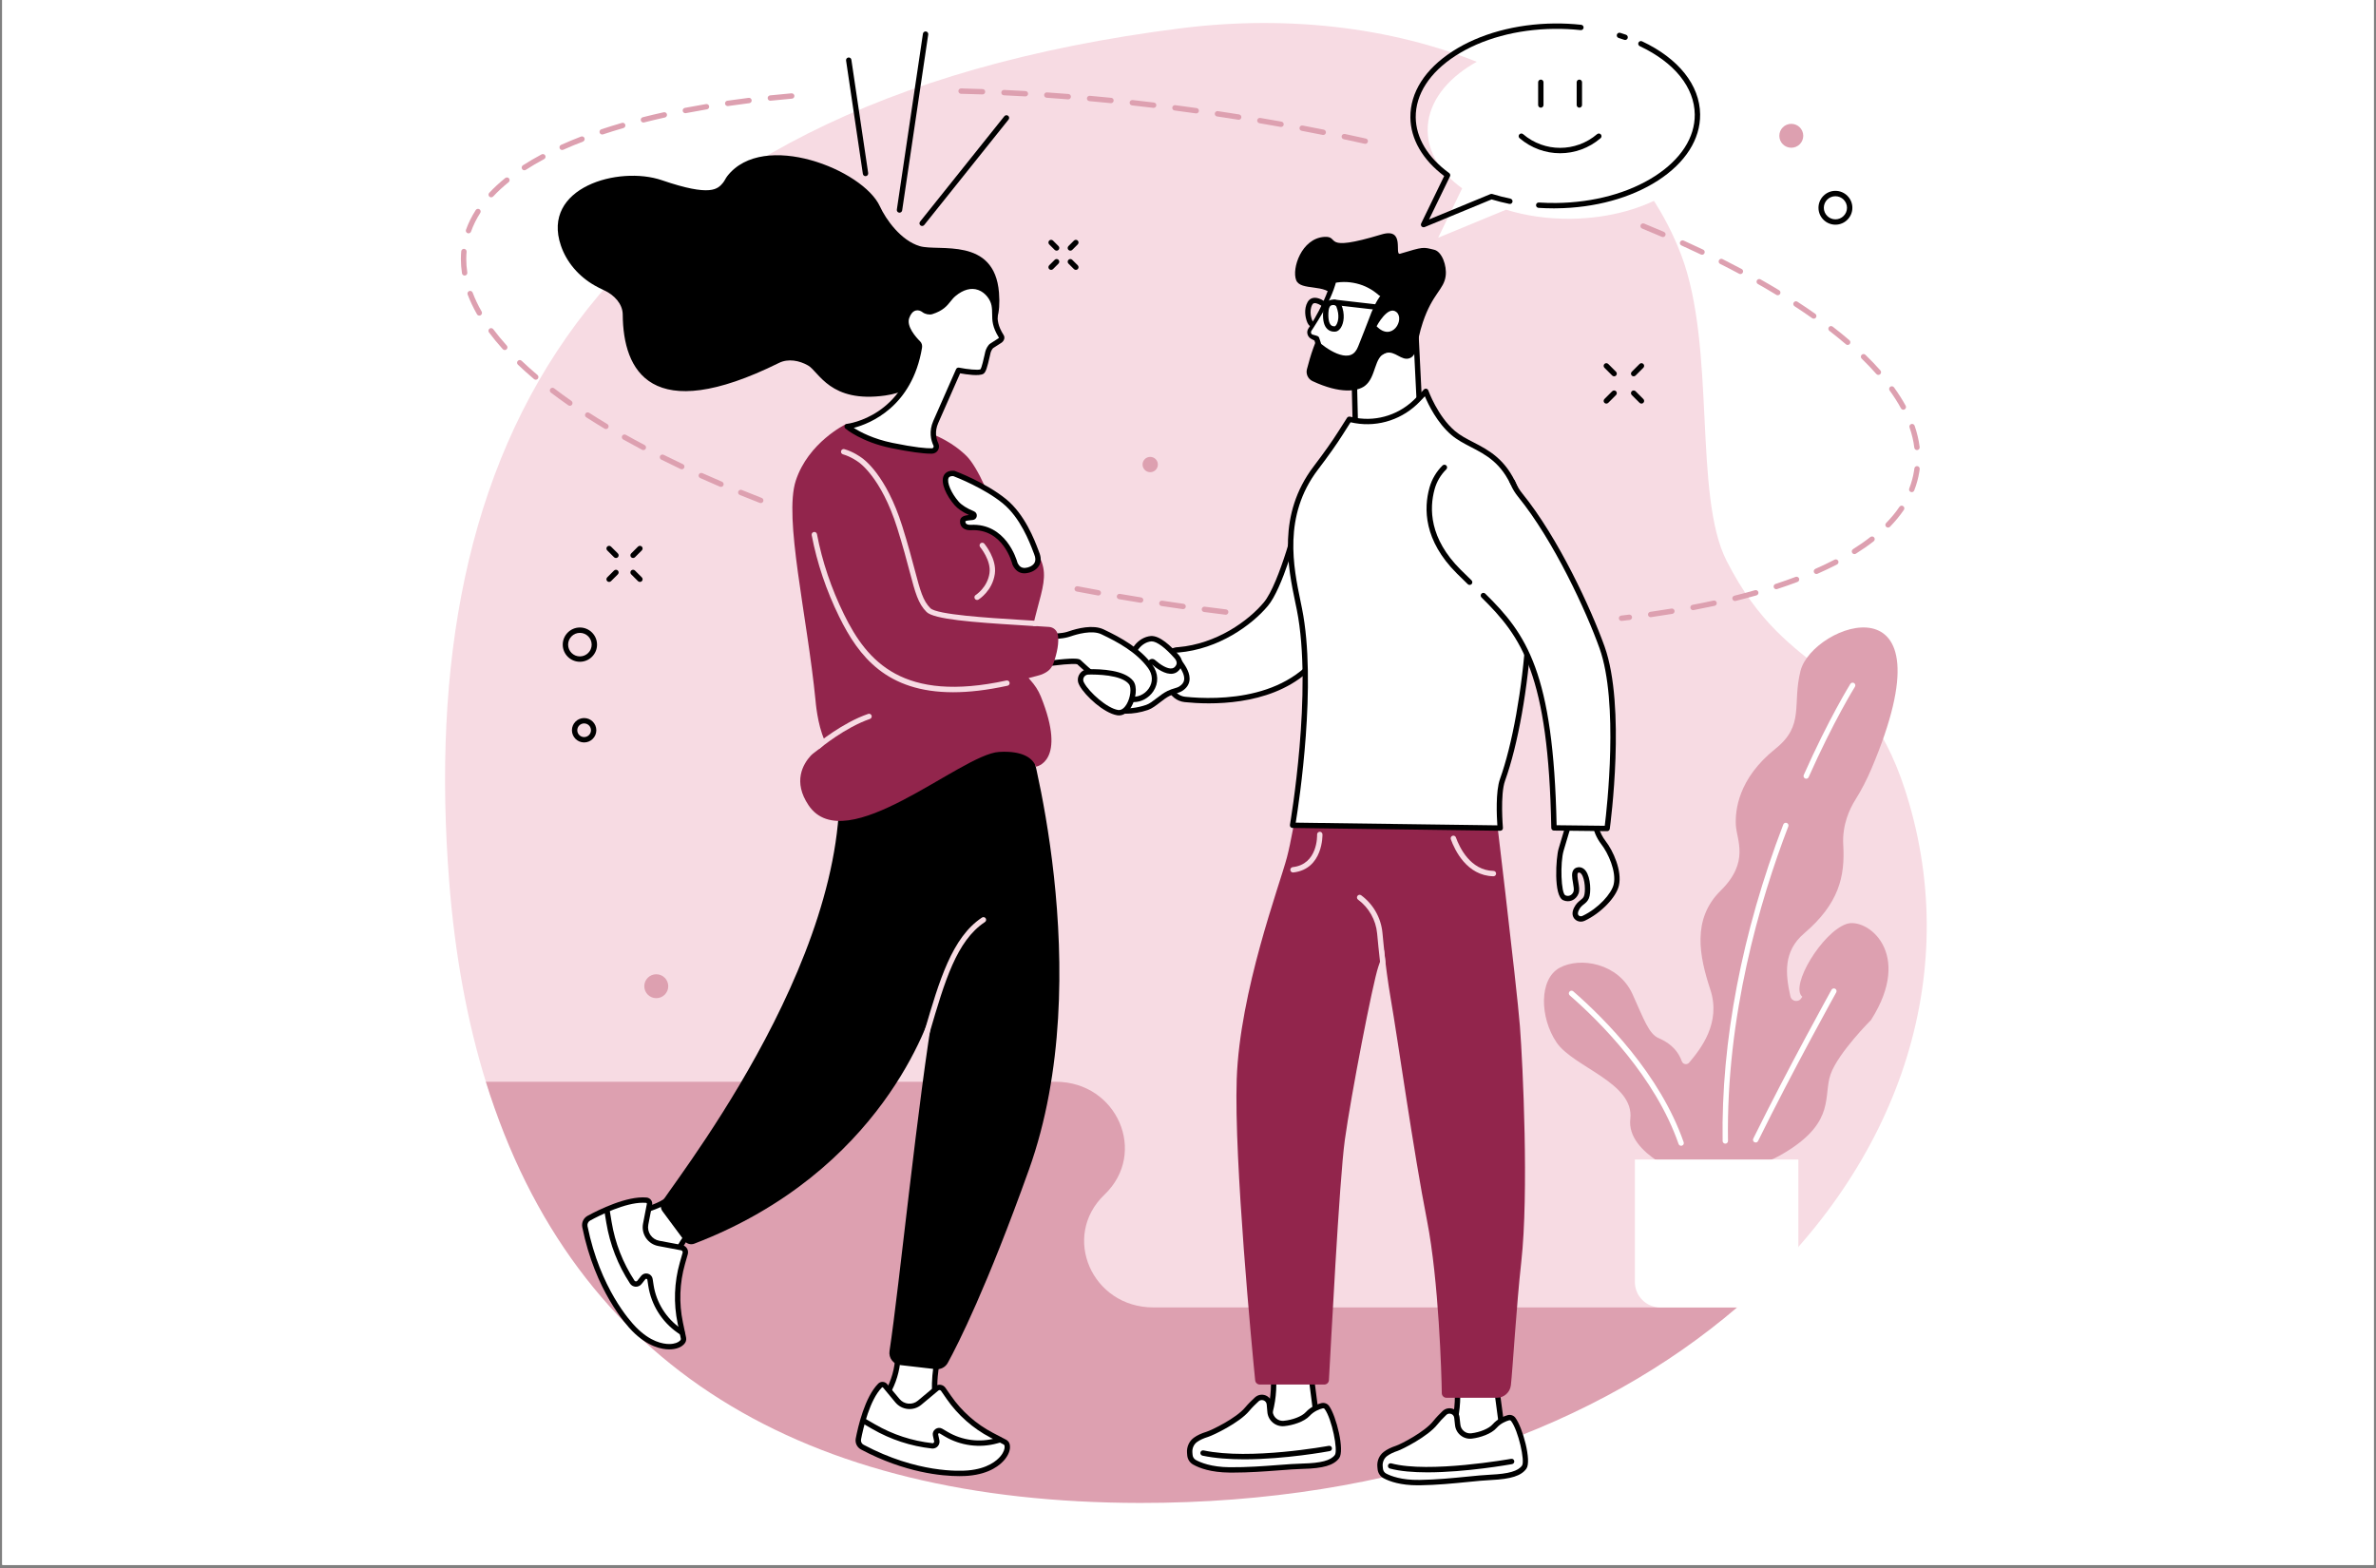
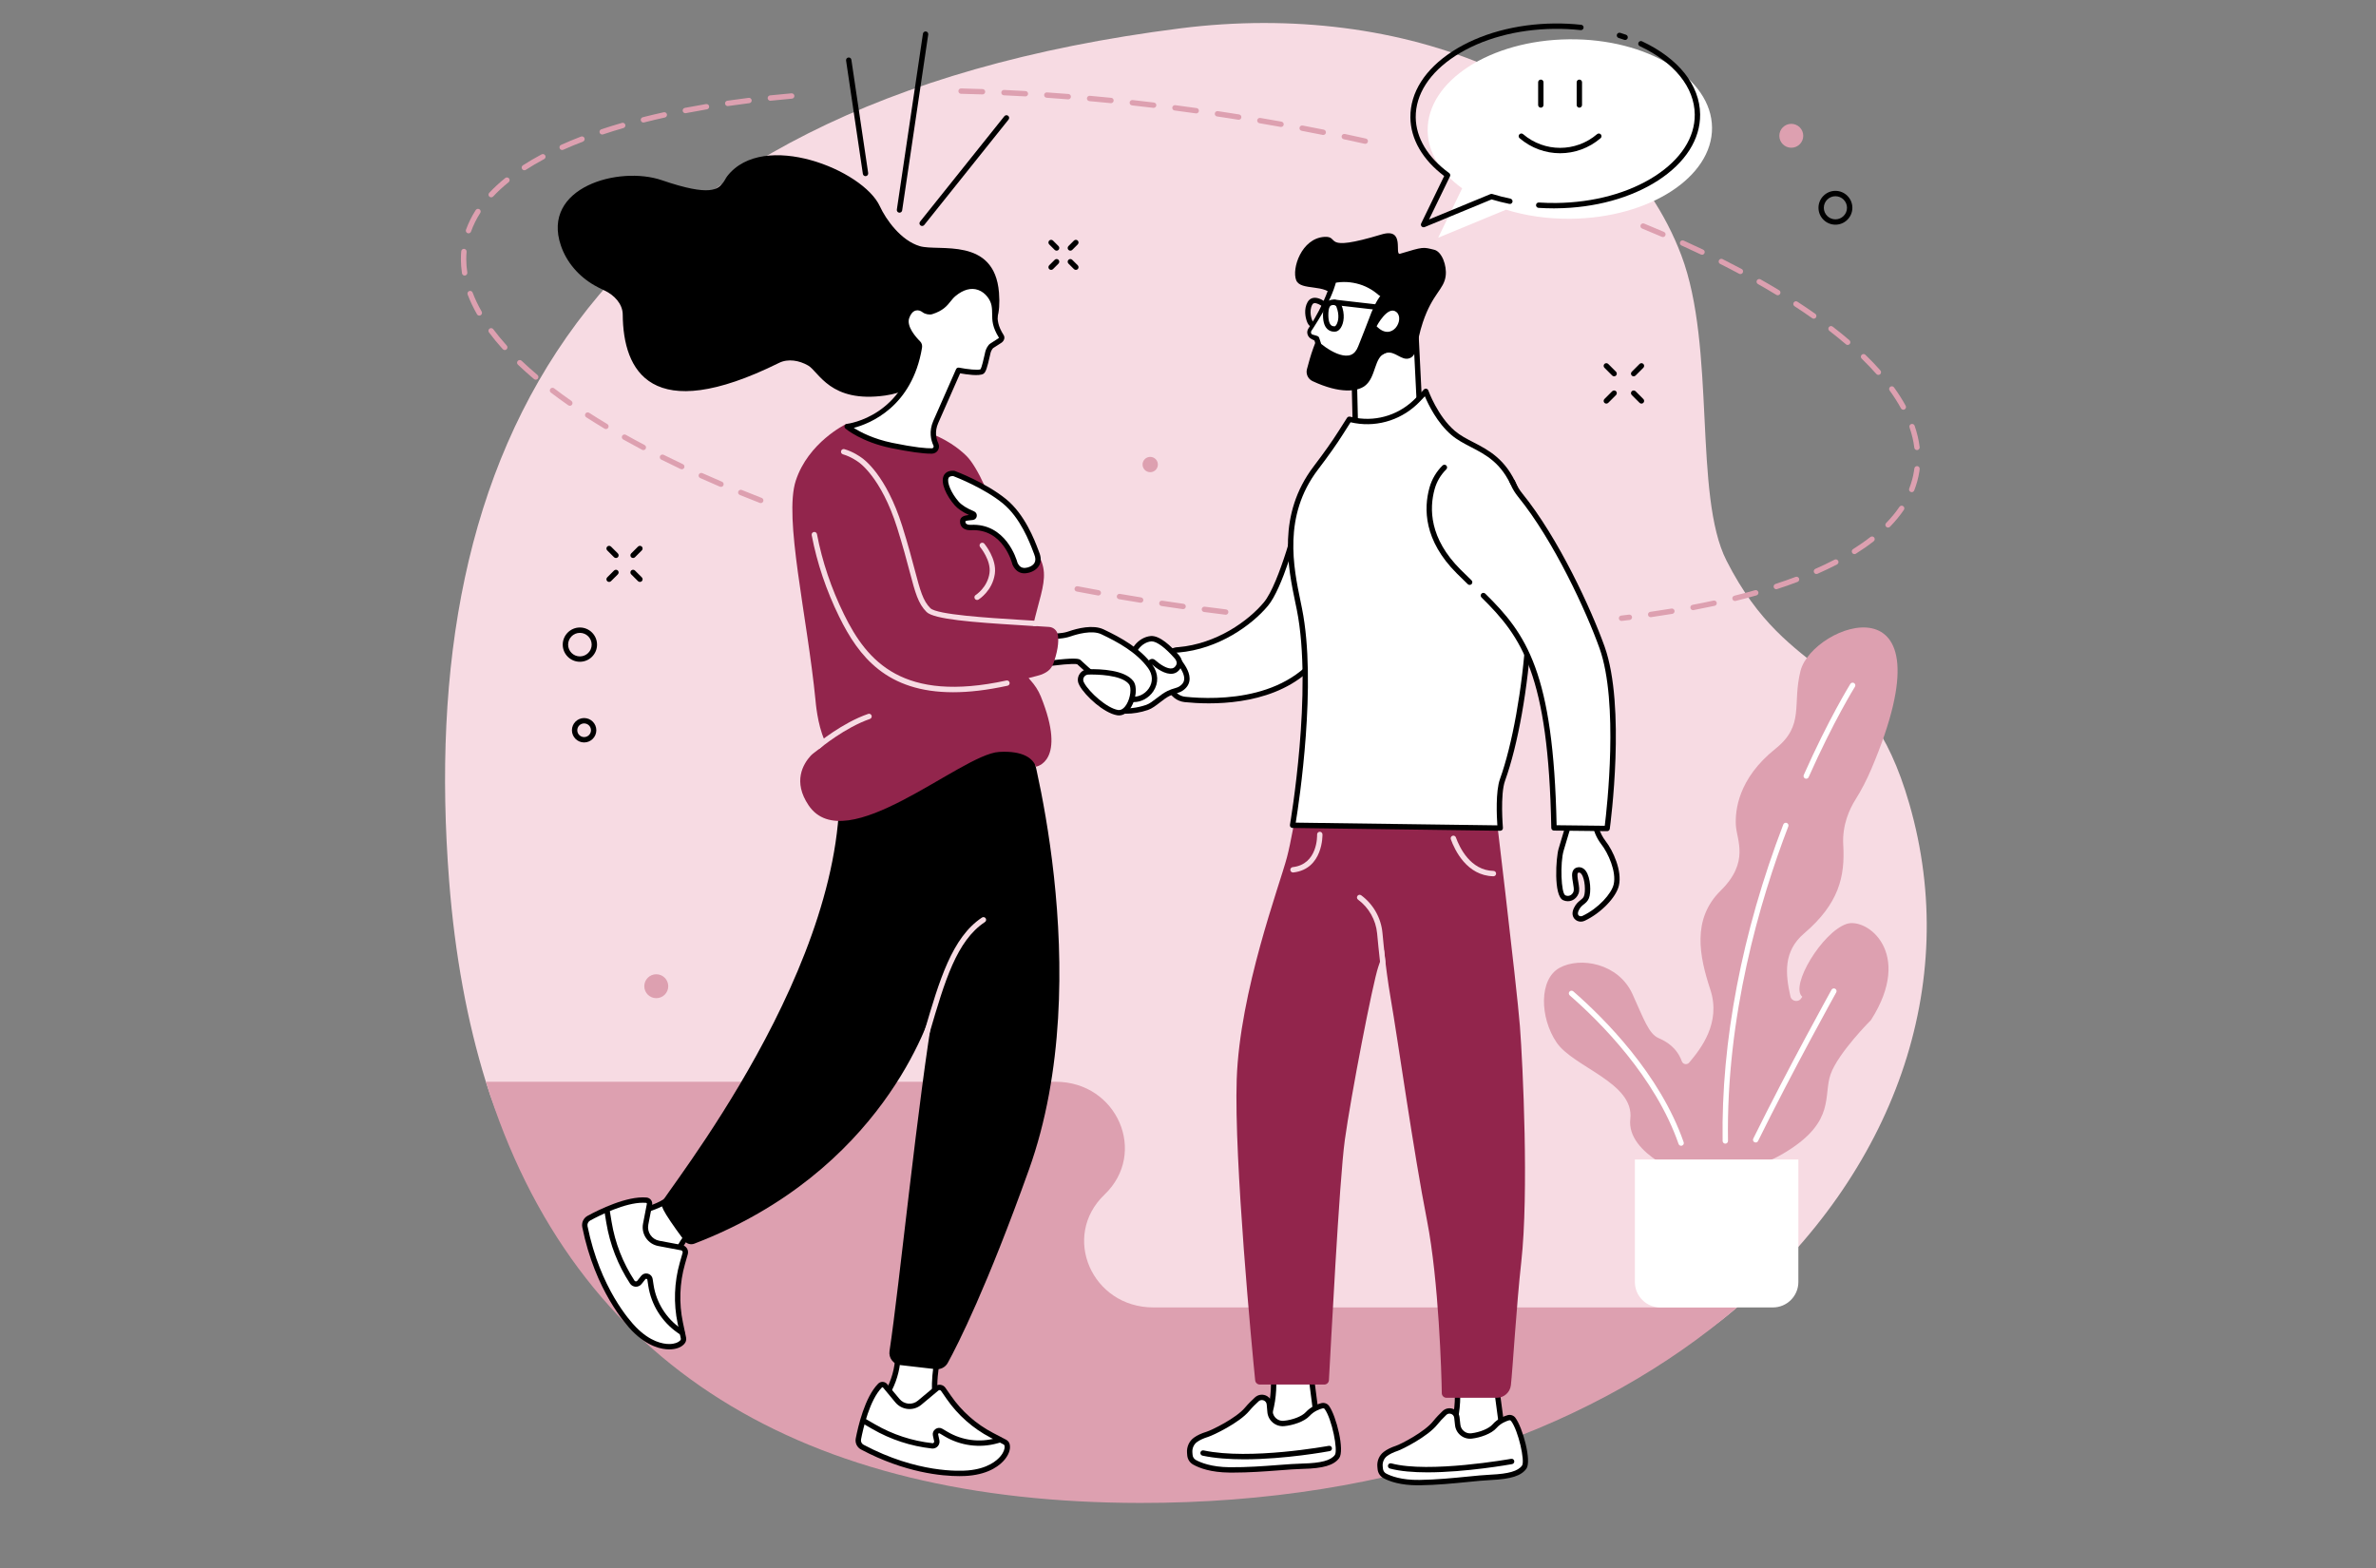
<svg xmlns="http://www.w3.org/2000/svg" width="500" zoomAndPan="magnify" viewBox="0 0 375 247.5" height="330" preserveAspectRatio="xMidYMid meet" version="1.0">
  <rect x="0" y="0" width="375" height="247.5" fill="#808080" stroke="none" />
  <defs>
    <clipPath id="0c63bee4cd">
-       <path d="M 0.379 0 L 374.621 0 L 374.621 247 L 0.379 247 Z M 0.379 0 " clip-rule="nonzero" />
-     </clipPath>
+       </clipPath>
    <clipPath id="0c89f12f7e">
      <path d="M 76 170 L 275 170 L 275 237.27 L 76 237.27 Z M 76 170 " clip-rule="nonzero" />
    </clipPath>
  </defs>
  <g clip-path="url(#0c63bee4cd)">
    <path fill="#ffffff" d="M 0.379 0 L 374.621 0 L 374.621 254.484 L 0.379 254.484 Z M 0.379 0 " fill-opacity="1" fill-rule="nonzero" />
    <path fill="#ffffff" d="M 0.379 0 L 374.621 0 L 374.621 247 L 0.379 247 Z M 0.379 0 " fill-opacity="1" fill-rule="nonzero" />
    <path fill="#ffffff" d="M 0.379 0 L 374.621 0 L 374.621 247 L 0.379 247 Z M 0.379 0 " fill-opacity="1" fill-rule="nonzero" />
  </g>
  <path fill="#f7dbe3" d="M 70.891 139.105 C 71.797 150.742 73.75 161.293 76.691 170.785 C 90.707 216.004 149.082 225.711 181.297 225.824 C 221.469 225.965 252.434 224.98 274.031 206.469 C 298.977 185.086 309.582 155.41 301.344 126.875 C 294.469 103.047 282.609 108.406 272.488 88.488 C 267.242 78.156 270.855 54.859 265.371 40.324 C 255.25 13.523 221.547 0.004 186.297 4.473 C 91.488 16.484 65.617 71.484 70.891 139.105 " fill-opacity="1" fill-rule="nonzero" />
  <g clip-path="url(#0c89f12f7e)">
    <path fill="#dda0b0" d="M 179.922 237.23 C 220.164 237.277 252.547 224.938 274.145 206.371 L 182.043 206.371 C 172.316 206.371 167.445 195.133 174.324 188.562 C 181.199 181.988 176.328 170.75 166.605 170.75 L 76.684 170.75 C 90.691 215.988 127.145 237.172 179.922 237.23 " fill-opacity="1" fill-rule="nonzero" />
  </g>
  <path fill="#dda0b0" d="M 291.418 145.844 C 287.562 147.176 282.477 155.629 284.434 157.309 C 284.492 157.355 284.367 157.434 284.336 157.496 C 283.922 158.277 282.766 158.121 282.574 157.258 C 281.777 153.715 281.441 150.152 284.734 147.34 C 290.219 142.656 291.215 138.371 290.918 133.387 C 290.727 130.203 291.934 127.656 292.832 126.234 C 293.809 124.68 294.648 123.031 295.367 121.34 C 308.562 90.297 286.059 98.426 284.172 105.895 C 282.828 111.227 284.871 114.465 280.219 118.184 C 274.312 122.906 273.836 127.953 273.969 130.277 C 274.102 132.602 276.164 136.059 271.578 140.574 C 266.988 145.094 268.211 150.961 269.941 156.211 C 271.668 161.461 268.414 165.578 266.617 167.703 C 266.613 167.707 266.609 167.711 266.609 167.715 C 266.27 168.125 265.625 168.023 265.441 167.523 C 264.641 165.312 262.945 164.363 261.762 163.852 C 260.234 163.188 259.457 160.895 257.652 156.91 C 255.441 152.035 249.391 150.977 246.133 152.77 C 242.875 154.566 243.012 160.629 245.672 164.547 C 248.332 168.469 257.973 170.895 257.309 176.609 C 256.645 182.32 266.484 185.711 266.484 185.711 C 266.484 185.711 267.297 185.602 268.129 184.883 C 270.711 186.426 274.574 187.941 276.754 185.012 C 277.078 184.578 277.406 184.09 277.73 183.555 C 278.633 183.5 280 182.996 282.043 181.723 C 289.723 176.941 287.727 172.953 288.922 169.562 C 290.121 166.176 295.305 160.992 295.305 160.992 C 302.09 150.332 294.605 144.746 291.418 145.844 " fill-opacity="1" fill-rule="nonzero" />
  <path fill="#ffffff" d="M 272.301 180.52 C 272.074 180.52 271.883 180.336 271.879 180.102 C 271.629 164.422 274.938 147.145 281.453 130.141 C 281.539 129.922 281.781 129.812 282 129.895 C 282.219 129.98 282.328 130.223 282.246 130.441 C 277.727 142.23 272.41 160.414 272.727 180.09 C 272.73 180.324 272.543 180.516 272.309 180.52 C 272.309 180.52 272.305 180.52 272.301 180.52 " fill-opacity="1" fill-rule="nonzero" />
  <path fill="#ffffff" d="M 285.07 122.918 C 285.016 122.918 284.957 122.906 284.902 122.883 C 284.684 122.785 284.59 122.535 284.684 122.324 C 288.621 113.449 292.008 108.004 292.039 107.949 C 292.164 107.75 292.426 107.691 292.625 107.816 C 292.824 107.941 292.883 108.199 292.762 108.398 C 292.727 108.453 289.371 113.852 285.457 122.664 C 285.391 122.824 285.234 122.918 285.07 122.918 " fill-opacity="1" fill-rule="nonzero" />
  <path fill="#ffffff" d="M 265.332 180.855 C 265.156 180.855 264.992 180.746 264.93 180.574 C 261.234 169.977 252.582 161.328 247.75 157.117 C 247.574 156.961 247.559 156.695 247.711 156.52 C 247.863 156.344 248.133 156.324 248.309 156.48 C 253.203 160.746 261.973 169.516 265.73 180.293 C 265.809 180.516 265.691 180.758 265.469 180.832 C 265.426 180.848 265.379 180.855 265.332 180.855 " fill-opacity="1" fill-rule="nonzero" />
  <path fill="#ffffff" d="M 277.098 180.336 C 277.031 180.336 276.969 180.32 276.906 180.293 C 276.699 180.191 276.609 179.938 276.715 179.727 C 282.188 168.621 289 156.355 289.066 156.234 C 289.184 156.027 289.441 155.957 289.645 156.07 C 289.852 156.184 289.922 156.441 289.809 156.645 C 289.742 156.77 282.938 169.012 277.473 180.098 C 277.402 180.25 277.254 180.336 277.098 180.336 " fill-opacity="1" fill-rule="nonzero" />
  <path fill="#ffffff" d="M 279.816 206.371 L 262.047 206.371 C 259.828 206.371 258.031 204.574 258.031 202.359 L 258.031 183.023 L 283.832 183.023 L 283.832 202.359 C 283.832 204.574 282.031 206.371 279.816 206.371 " fill-opacity="1" fill-rule="nonzero" />
  <path fill="#ffffff" d="M 237.406 228.07 L 228.645 227.355 L 228.984 226.414 C 229.781 224.207 230.137 221.863 230.027 219.516 L 229.957 218.07 L 236.223 219.227 L 237.406 228.07 " fill-opacity="1" fill-rule="nonzero" />
  <path fill="#000000" d="M 229.23 226.977 L 236.918 227.605 L 235.844 219.586 L 230.402 218.586 L 230.449 219.496 C 230.562 221.91 230.203 224.289 229.383 226.559 Z M 237.895 228.535 L 228.055 227.734 L 228.586 226.273 C 229.371 224.105 229.711 221.84 229.602 219.535 L 229.504 217.559 L 236.602 218.867 L 237.895 228.535 " fill-opacity="1" fill-rule="nonzero" />
  <path fill="#ffffff" d="M 227.973 223.035 C 227.465 223.52 226.934 224.074 226.516 224.602 C 225.113 226.371 221.234 228.352 220.461 228.609 C 219.879 228.801 219.195 229.09 218.652 229.504 C 218.039 229.969 217.73 230.734 217.809 231.5 L 217.848 231.875 C 217.895 232.336 218.164 232.746 218.574 232.965 C 219.43 233.418 221.16 234.062 224.039 234.023 C 228.445 233.957 232.516 233.32 235.309 233.191 C 238.102 233.059 239.801 232.645 240.562 231.578 C 241.25 230.617 239.949 225.516 238.82 224.031 C 238.645 223.797 238.336 223.703 238.055 223.785 C 237.523 223.938 236.594 224.305 235.887 225.113 C 235.215 225.883 233.656 226.492 232.25 226.66 C 231.152 226.785 230.168 225.98 230.062 224.887 C 230.027 224.523 229.984 224.129 229.938 223.734 C 229.82 222.781 228.668 222.371 227.973 223.035 " fill-opacity="1" fill-rule="nonzero" />
  <path fill="#000000" d="M 228.773 223.133 C 228.586 223.133 228.406 223.203 228.266 223.34 C 227.695 223.887 227.203 224.414 226.848 224.863 C 225.363 226.738 221.363 228.754 220.594 229.012 C 219.906 229.238 219.324 229.527 218.906 229.84 C 218.426 230.207 218.168 230.828 218.23 231.457 L 218.27 231.832 C 218.305 232.156 218.492 232.441 218.773 232.59 C 219.52 232.984 221.191 233.641 224.035 233.598 C 226.727 233.559 229.281 233.305 231.535 233.082 C 232.906 232.945 234.203 232.816 235.289 232.766 C 238.121 232.633 239.594 232.203 240.219 231.332 C 240.711 230.641 239.648 225.816 238.484 224.285 C 238.414 224.195 238.289 224.156 238.172 224.191 C 237.715 224.32 236.852 224.652 236.203 225.391 C 235.383 226.336 233.605 226.926 232.297 227.078 C 231.66 227.152 231.027 226.973 230.523 226.566 C 230.016 226.156 229.703 225.574 229.641 224.926 C 229.605 224.566 229.562 224.176 229.516 223.789 C 229.48 223.5 229.297 223.273 229.027 223.176 C 228.945 223.148 228.859 223.133 228.773 223.133 Z M 223.77 234.445 C 221.051 234.445 219.34 233.848 218.379 233.336 C 217.844 233.055 217.488 232.523 217.426 231.918 L 217.391 231.543 C 217.293 230.621 217.68 229.707 218.395 229.168 C 218.891 228.789 219.543 228.465 220.328 228.207 C 221.137 227.938 224.867 226 226.184 224.336 C 226.664 223.73 227.262 223.129 227.68 222.73 C 228.117 222.309 228.742 222.176 229.312 222.379 C 229.883 222.582 230.281 223.082 230.355 223.684 C 230.406 224.082 230.445 224.48 230.484 224.844 C 230.523 225.266 230.727 225.641 231.059 225.906 C 231.383 226.168 231.789 226.285 232.199 226.238 C 233.582 226.078 234.996 225.488 235.566 224.836 C 236.355 223.934 237.391 223.535 237.938 223.379 C 238.387 223.246 238.879 223.406 239.16 223.773 C 240.309 225.289 241.773 230.617 240.906 231.824 C 240.105 232.945 238.488 233.465 235.328 233.613 C 234.266 233.66 233.039 233.785 231.617 233.926 C 229.348 234.152 226.777 234.406 224.043 234.445 C 223.953 234.445 223.859 234.445 223.77 234.445 " fill-opacity="1" fill-rule="nonzero" />
  <path fill="#000000" d="M 225.285 232.402 C 223.086 232.402 220.996 232.238 219.367 231.801 C 219.141 231.738 219.008 231.508 219.07 231.281 C 219.129 231.055 219.363 230.922 219.59 230.984 C 225.512 232.582 238.371 230.289 238.5 230.266 C 238.73 230.223 238.949 230.375 238.992 230.609 C 239.031 230.84 238.883 231.059 238.648 231.102 C 238.258 231.172 231.348 232.402 225.285 232.402 " fill-opacity="1" fill-rule="nonzero" />
  <path fill="#ffffff" d="M 208.074 226.008 L 199.637 225.277 L 199.965 224.375 C 200.746 222.254 201.098 219.996 201 217.734 L 200.941 216.344 L 206.973 217.484 L 208.074 226.008 " fill-opacity="1" fill-rule="nonzero" />
  <path fill="#000000" d="M 200.223 224.906 L 207.586 225.539 L 206.59 217.84 L 201.387 216.859 L 201.422 217.715 C 201.523 220.047 201.168 222.336 200.363 224.523 Z M 208.559 226.473 L 199.047 225.652 L 199.57 224.23 C 200.332 222.148 200.672 219.969 200.578 217.754 L 200.496 215.828 L 207.355 217.125 L 208.559 226.473 " fill-opacity="1" fill-rule="nonzero" />
  <path fill="#ffffff" d="M 198.352 220.883 C 197.824 221.367 197.27 221.922 196.828 222.449 C 195.355 224.223 191.344 226.156 190.547 226.402 C 189.949 226.582 189.242 226.863 188.676 227.27 C 188.039 227.734 187.707 228.508 187.77 229.293 L 187.797 229.676 C 187.836 230.148 188.102 230.574 188.52 230.805 C 189.379 231.289 191.133 231.988 194.074 232.016 C 198.578 232.055 202.75 231.504 205.605 231.434 C 208.465 231.363 210.211 230.98 211.016 229.914 C 211.738 228.949 210.531 223.703 209.414 222.16 C 209.238 221.914 208.926 221.812 208.637 221.891 C 208.094 222.031 207.133 222.383 206.391 223.199 C 205.688 223.969 204.078 224.551 202.637 224.688 C 201.516 224.793 200.527 223.945 200.445 222.824 C 200.418 222.453 200.383 222.051 200.344 221.648 C 200.25 220.668 199.082 220.219 198.352 220.883 " fill-opacity="1" fill-rule="nonzero" />
  <path fill="#000000" d="M 199.152 220.992 C 198.969 220.992 198.785 221.062 198.641 221.195 C 198.227 221.574 197.629 222.148 197.156 222.719 C 195.594 224.598 191.461 226.562 190.672 226.805 C 189.961 227.023 189.359 227.301 188.926 227.613 C 188.422 227.977 188.141 228.609 188.191 229.258 L 188.223 229.641 C 188.25 229.977 188.438 230.273 188.723 230.438 C 189.477 230.855 191.168 231.566 194.078 231.594 C 196.832 231.617 199.449 231.418 201.754 231.242 C 203.16 231.137 204.488 231.035 205.598 231.012 C 208.496 230.941 210.016 230.535 210.676 229.66 C 211.199 228.961 210.227 224 209.07 222.406 C 209 222.309 208.871 222.266 208.746 222.301 C 208.273 222.422 207.383 222.742 206.703 223.484 C 205.844 224.422 204.012 224.984 202.676 225.109 C 202.023 225.168 201.387 224.969 200.883 224.547 C 200.379 224.117 200.07 223.516 200.023 222.855 C 199.996 222.488 199.961 222.086 199.922 221.688 C 199.895 221.391 199.711 221.148 199.434 221.043 C 199.34 221.012 199.246 220.992 199.152 220.992 Z M 194.535 232.441 C 194.383 232.441 194.227 232.441 194.07 232.438 C 191.125 232.414 189.312 231.738 188.312 231.176 C 187.773 230.875 187.426 230.324 187.379 229.707 L 187.348 229.324 C 187.273 228.383 187.688 227.465 188.43 226.93 C 188.941 226.555 189.613 226.242 190.422 225.996 C 191.258 225.738 195.117 223.848 196.504 222.176 C 197.012 221.57 197.633 220.969 198.066 220.574 C 198.523 220.156 199.16 220.035 199.738 220.254 C 200.312 220.473 200.707 220.992 200.766 221.605 C 200.805 222.012 200.84 222.418 200.867 222.793 C 200.898 223.227 201.098 223.617 201.43 223.898 C 201.758 224.176 202.176 224.309 202.598 224.266 C 204.016 224.133 205.48 223.562 206.078 222.91 C 206.902 222.008 207.969 221.625 208.531 221.48 C 208.992 221.359 209.484 221.531 209.758 221.91 C 210.898 223.484 212.266 228.957 211.352 230.168 C 210.508 231.289 208.848 231.781 205.617 231.855 C 204.531 231.883 203.273 231.977 201.82 232.09 C 199.625 232.254 197.152 232.441 194.535 232.441 " fill-opacity="1" fill-rule="nonzero" />
  <path fill="#000000" d="M 196.371 230.344 C 194.055 230.344 191.762 230.188 189.789 229.766 C 189.559 229.715 189.414 229.488 189.461 229.262 C 189.512 229.035 189.734 228.887 189.965 228.938 C 197.289 230.504 209.598 228.238 209.723 228.215 C 209.953 228.172 210.172 228.324 210.215 228.555 C 210.258 228.785 210.105 229.004 209.879 229.047 C 209.504 229.117 202.848 230.344 196.371 230.344 " fill-opacity="1" fill-rule="nonzero" />
  <path fill="#92254c" d="M 217.535 152.598 C 216.637 155.23 213.211 172.992 212.25 179.949 C 211.375 186.281 210.004 213.312 209.742 217.848 C 209.723 218.242 209.395 218.543 209.004 218.543 L 198.84 218.543 C 198.461 218.543 198.141 218.258 198.102 217.879 C 197.629 213.176 194.75 183.098 195.188 170.355 C 195.668 156.438 201.918 139.883 203.117 135.324 C 204.32 130.766 205.809 119.977 205.809 119.977 L 235.637 124.453 C 235.637 124.453 239.402 155.719 239.883 161.957 C 240.363 168.195 241.305 188.371 240.102 199.172 C 239.324 206.164 238.738 216.23 238.457 218.66 C 238.324 219.785 237.371 220.633 236.234 220.633 L 228.297 220.633 C 227.891 220.633 227.559 220.309 227.555 219.902 C 227.52 216.992 227.086 202.164 225.227 192.668 C 223.062 181.629 220.66 164.355 219.457 157.398 C 219.062 155.098 218.715 152.453 218.434 149.949 C 218.434 149.949 218.434 149.965 217.535 152.598 " fill-opacity="1" fill-rule="nonzero" />
  <path fill="#f7dbe3" d="M 218.238 152.309 C 218.027 152.309 217.844 152.148 217.82 151.934 C 217.617 150.145 217.461 148.531 217.348 147.328 C 217.148 145.211 216.051 143.266 214.336 142 C 214.148 141.859 214.109 141.594 214.25 141.406 C 214.387 141.219 214.652 141.18 214.84 141.32 C 216.75 142.73 217.969 144.891 218.191 147.246 C 218.305 148.449 218.461 150.055 218.66 151.84 C 218.688 152.07 218.52 152.281 218.285 152.309 C 218.27 152.309 218.254 152.309 218.238 152.309 " fill-opacity="1" fill-rule="nonzero" />
  <path fill="#f7dbe3" d="M 235.703 138.316 C 235.703 138.316 235.699 138.316 235.695 138.316 C 231.508 138.219 229.605 134.191 228.98 132.469 C 228.902 132.246 229.016 132.004 229.238 131.926 C 229.457 131.844 229.699 131.957 229.781 132.18 C 230.344 133.742 232.051 137.383 235.715 137.469 C 235.949 137.473 236.133 137.668 236.129 137.902 C 236.121 138.133 235.934 138.316 235.703 138.316 " fill-opacity="1" fill-rule="nonzero" />
  <path fill="#f7dbe3" d="M 204.074 137.715 C 203.859 137.715 203.676 137.555 203.652 137.34 C 203.625 137.109 203.793 136.898 204.027 136.871 C 207.992 136.422 207.883 131.922 207.875 131.73 C 207.867 131.496 208.051 131.301 208.285 131.289 C 208.523 131.281 208.715 131.465 208.723 131.699 C 208.723 131.754 208.859 137.176 204.121 137.715 C 204.105 137.715 204.09 137.715 204.074 137.715 " fill-opacity="1" fill-rule="nonzero" />
  <path fill="#ffffff" d="M 224.145 66.262 L 223.477 52.734 L 213.695 57.828 L 213.898 66.383 C 213.992 68.285 215.625 69.332 215.625 69.332 C 217.652 70.785 220.465 70.488 222.5 69.043 L 222.969 68.711 C 223.758 68.152 224.203 67.227 224.145 66.262 " fill-opacity="1" fill-rule="nonzero" />
  <path fill="#000000" d="M 214.125 58.082 L 214.32 66.371 C 214.398 68.031 215.836 68.969 215.852 68.977 C 217.621 70.246 220.246 70.125 222.254 68.699 L 222.723 68.363 C 223.398 67.887 223.77 67.109 223.723 66.289 C 223.723 66.285 223.723 66.285 223.723 66.285 L 223.086 53.414 Z M 218.711 70.719 C 217.508 70.719 216.344 70.371 215.375 69.676 C 215.32 69.641 213.574 68.504 213.473 66.402 L 213.27 57.84 C 213.266 57.68 213.355 57.527 213.496 57.453 L 223.277 52.359 C 223.406 52.293 223.559 52.297 223.688 52.367 C 223.812 52.438 223.891 52.57 223.898 52.711 L 224.566 66.242 C 224.629 67.355 224.125 68.406 223.215 69.055 L 222.742 69.391 C 221.5 70.27 220.082 70.715 218.711 70.719 " fill-opacity="1" fill-rule="nonzero" />
  <path fill="#000000" d="M 209.004 37.391 C 211.629 37.211 208.355 39.93 218.035 37.008 C 221.891 35.844 219.984 40.348 220.984 40.047 C 224.68 38.941 224.555 38.977 226.367 39.426 C 227.57 39.727 228.375 41.91 228.168 43.551 C 227.895 45.719 226.102 46.297 224.562 50.887 C 223.477 54.109 223.773 56.059 222.484 56.539 C 221.176 57.027 220.191 55.293 218.727 55.719 C 216.828 56.27 217.242 59.535 215.406 60.914 C 214.246 61.781 211.535 62.211 207.152 60.156 C 206.445 59.824 206.074 59.031 206.273 58.273 C 206.531 57.305 206.859 56.082 207.277 54.938 C 209.25 49.492 211.18 48.242 210.461 46.848 C 209.359 44.707 205.27 45.988 204.574 44.227 C 203.848 42.398 205.41 37.637 209.004 37.391 " fill-opacity="1" fill-rule="nonzero" />
  <path fill="#ffffff" d="M 218.27 46.625 L 217.535 48.027 C 217.188 48.688 216.887 49.367 216.637 50.07 C 216.164 51.387 215.262 53.609 214.77 54.867 C 213.191 58.91 208.156 54.543 208.156 54.543 L 207.801 53.441 L 207.125 53.18 C 206.996 53.129 206.875 53.047 206.789 52.941 C 206.57 52.668 206.562 52.301 206.742 52.031 C 207.727 50.551 209.781 47.23 210.5 44.258 C 210.5 44.258 214.766 43.113 218.27 46.625 " fill-opacity="1" fill-rule="nonzero" />
  <path fill="#000000" d="M 217.852 46.688 C 217.797 46.68 217.75 46.676 217.715 46.664 C 217.699 46.66 217.684 46.652 217.668 46.641 L 217.602 46.582 C 217.469 46.473 217.348 46.359 217.211 46.258 C 216.953 46.047 216.668 45.863 216.387 45.688 C 215.812 45.34 215.199 45.062 214.559 44.871 C 213.918 44.68 213.254 44.559 212.582 44.523 C 212.25 44.508 211.914 44.508 211.578 44.531 C 211.25 44.555 210.898 44.602 210.609 44.668 L 210.91 44.359 C 210.438 46.164 209.625 47.809 208.734 49.387 C 208.281 50.172 207.809 50.949 207.316 51.707 L 207.129 51.992 L 206.988 52.203 C 206.98 52.215 206.969 52.23 206.965 52.246 C 206.902 52.367 206.891 52.52 206.957 52.641 C 207.031 52.777 207.117 52.816 207.301 52.855 C 207.523 52.914 207.742 52.969 207.949 53.051 C 208.07 53.094 208.152 53.188 208.195 53.301 L 208.199 53.312 C 208.324 53.676 208.441 54.047 208.566 54.414 L 208.438 54.223 C 208.945 54.641 209.523 55.039 210.105 55.367 C 210.695 55.695 211.312 55.965 211.934 56.082 C 212.551 56.203 213.156 56.137 213.594 55.793 C 213.812 55.629 213.996 55.398 214.145 55.133 C 214.219 55 214.285 54.859 214.344 54.711 L 214.539 54.223 C 215.055 52.91 215.582 51.605 216.074 50.297 C 216.195 49.977 216.316 49.633 216.457 49.297 C 216.594 48.965 216.742 48.633 216.902 48.309 C 216.98 48.148 217.066 47.988 217.148 47.828 C 217.219 47.695 217.289 47.57 217.363 47.441 C 217.516 47.191 217.676 46.945 217.852 46.688 Z M 218.688 46.562 C 218.535 46.93 218.371 47.305 218.191 47.676 C 218.105 47.863 218.012 48.051 217.918 48.23 C 217.84 48.383 217.766 48.535 217.691 48.691 C 217.543 49 217.406 49.312 217.281 49.633 C 217.152 49.949 217.043 50.27 216.918 50.609 C 216.426 51.938 215.898 53.246 215.383 54.555 L 215.191 55.047 C 215.117 55.227 215.039 55.406 214.938 55.578 C 214.746 55.926 214.48 56.262 214.137 56.516 C 213.797 56.777 213.379 56.941 212.969 57 C 212.555 57.059 212.148 57.031 211.766 56.957 C 211 56.801 210.316 56.488 209.676 56.125 C 209.039 55.758 208.449 55.352 207.875 54.867 C 207.816 54.816 207.773 54.754 207.75 54.684 L 207.75 54.68 C 207.633 54.309 207.512 53.941 207.398 53.57 L 207.645 53.832 C 207.438 53.75 207.234 53.641 207.039 53.535 C 206.93 53.484 206.777 53.391 206.668 53.281 C 206.547 53.16 206.461 53.027 206.406 52.883 C 206.285 52.594 206.289 52.258 206.434 51.977 C 206.449 51.941 206.469 51.91 206.488 51.875 L 206.535 51.805 L 206.625 51.664 L 206.809 51.379 C 207.289 50.629 207.738 49.859 208.148 49.066 C 208.562 48.281 208.941 47.477 209.27 46.656 C 209.602 45.84 209.895 45.008 210.09 44.16 C 210.129 44.004 210.246 43.891 210.391 43.855 C 210.785 43.754 211.141 43.711 211.516 43.68 C 211.883 43.648 212.254 43.645 212.625 43.66 C 213.363 43.691 214.102 43.812 214.816 44.031 C 215.527 44.242 216.207 44.555 216.844 44.941 C 217.156 45.141 217.465 45.348 217.746 45.586 C 217.895 45.699 218.031 45.824 218.172 45.945 L 218.223 45.992 L 218.297 46.062 C 218.348 46.113 218.395 46.168 218.441 46.223 C 218.535 46.332 218.621 46.449 218.688 46.562 " fill-opacity="1" fill-rule="nonzero" />
  <path fill="#ffffff" d="M 217.266 51.5 C 217.266 51.5 219.027 48.129 220.395 49.254 C 221.762 50.379 219.723 54.043 217.266 51.5 " fill-opacity="1" fill-rule="nonzero" />
  <path fill="#000000" d="M 210.082 48.215 C 209.832 48.324 209.691 48.711 209.66 49.363 C 209.602 50.605 209.852 51.113 210.07 51.32 C 210.223 51.469 210.434 51.523 210.707 51.496 C 210.723 51.488 210.875 51.383 211.016 51.07 C 211.141 50.805 211.488 49.82 210.906 48.375 C 210.887 48.32 210.812 48.238 210.68 48.188 C 210.578 48.145 210.363 48.094 210.082 48.215 Z M 210.582 52.352 C 210.152 52.352 209.777 52.211 209.488 51.934 C 208.977 51.449 208.754 50.594 208.816 49.324 C 208.863 48.309 209.164 47.695 209.738 47.441 C 210.16 47.254 210.605 47.242 211 47.402 C 211.324 47.535 211.578 47.773 211.691 48.059 C 212.328 49.633 212.086 50.961 211.652 51.68 C 211.414 52.074 211.109 52.309 210.793 52.34 C 210.723 52.348 210.652 52.352 210.582 52.352 " fill-opacity="1" fill-rule="nonzero" />
  <path fill="#000000" d="M 218.859 49.082 C 218.844 49.082 218.824 49.082 218.809 49.082 L 210.59 48.137 C 210.355 48.109 210.188 47.898 210.215 47.668 C 210.242 47.434 210.453 47.266 210.688 47.297 L 218.906 48.238 C 219.141 48.266 219.309 48.477 219.281 48.707 C 219.254 48.922 219.07 49.082 218.859 49.082 " fill-opacity="1" fill-rule="nonzero" />
  <path fill="#000000" d="M 206.996 51.543 C 206.938 51.543 206.879 51.531 206.82 51.504 C 206.582 51.395 206.371 51.082 206.207 50.574 C 206.082 50.184 205.719 48.828 206.383 47.664 C 206.582 47.32 206.875 47.102 207.238 47.027 C 208.086 46.855 209.027 47.555 209.133 47.637 C 209.32 47.777 209.352 48.047 209.211 48.23 C 209.07 48.414 208.801 48.449 208.617 48.309 C 208.43 48.164 207.805 47.777 207.402 47.859 C 207.324 47.875 207.215 47.914 207.121 48.082 C 206.551 49.082 207 50.504 207.219 50.758 C 207.398 50.867 207.469 51.098 207.383 51.293 C 207.312 51.449 207.156 51.543 206.996 51.543 " fill-opacity="1" fill-rule="nonzero" />
  <path fill="#ffffff" d="M 205.086 81.301 C 205.086 81.301 202.375 92.258 199.793 95.352 C 197.211 98.445 192.047 102.059 185.977 102.574 C 185.977 102.574 182.543 102.352 184.703 108.566 C 185.055 109.574 185.953 110.293 187.016 110.402 C 191.668 110.879 204.688 111.215 209.734 101.027 C 215.934 88.52 205.086 81.301 205.086 81.301 " fill-opacity="1" fill-rule="nonzero" />
  <path fill="#000000" d="M 185.926 102.996 C 185.805 102.996 185.219 103.023 184.82 103.555 C 184.383 104.141 184.074 105.465 185.105 108.43 C 185.398 109.281 186.168 109.891 187.059 109.98 C 192.145 110.5 204.496 110.648 209.355 100.84 C 211.855 95.797 211.863 91.047 209.383 86.715 C 208.008 84.305 206.195 82.695 205.34 82.02 C 204.723 84.406 202.406 92.883 200.117 95.625 C 197.559 98.688 192.332 102.457 186.012 102.996 C 185.992 102.996 185.969 102.996 185.949 102.996 C 185.945 102.996 185.938 102.996 185.926 102.996 Z M 190.793 111.02 C 189.309 111.02 187.996 110.93 186.973 110.824 C 185.754 110.699 184.707 109.871 184.305 108.707 C 183.375 106.031 183.324 104.125 184.152 103.031 C 184.805 102.176 185.758 102.152 185.965 102.148 C 192.012 101.625 197.016 98.016 199.469 95.082 C 201.957 92.098 204.648 81.309 204.676 81.199 C 204.711 81.066 204.805 80.957 204.934 80.906 C 205.062 80.855 205.207 80.871 205.32 80.949 C 205.438 81.023 208.141 82.848 210.105 86.262 C 211.922 89.426 213.402 94.586 210.113 101.215 C 206.012 109.492 196.926 111.02 190.793 111.02 " fill-opacity="1" fill-rule="nonzero" />
  <path fill="#ffffff" d="M 186.148 104.484 C 186.695 105.281 188.379 107.398 186.371 108.695 C 185.852 109.031 185.301 109.031 184.473 109.43 C 183.25 110.016 182.117 111.297 181.039 111.664 C 178.25 112.613 175.016 112.473 173.16 110.57 C 171.309 108.664 176.5 102.312 180.211 102.629 C 183.922 102.949 185.352 103.316 186.148 104.484 " fill-opacity="1" fill-rule="nonzero" />
  <path fill="#000000" d="M 179.938 103.043 C 177.68 103.043 174.727 105.645 173.602 108.02 C 173.117 109.043 173.066 109.863 173.465 110.273 C 175.031 111.879 177.949 112.27 180.902 111.262 C 181.41 111.09 181.965 110.66 182.555 110.207 C 183.109 109.781 183.68 109.344 184.289 109.051 C 184.715 108.844 185.066 108.738 185.375 108.648 C 185.68 108.555 185.922 108.484 186.141 108.34 C 186.566 108.066 186.809 107.75 186.883 107.371 C 187.051 106.508 186.316 105.461 185.922 104.898 L 185.801 104.723 C 185.133 103.742 183.871 103.367 180.176 103.051 C 180.098 103.043 180.02 103.043 179.938 103.043 Z M 177.723 112.656 C 175.758 112.656 174.004 112.043 172.859 110.863 C 172.188 110.176 172.18 109.039 172.836 107.656 C 173.992 105.215 177.371 101.953 180.246 102.211 C 183.887 102.52 185.562 102.871 186.5 104.242 L 186.617 104.41 C 187.082 105.078 187.953 106.32 187.715 107.535 C 187.594 108.141 187.223 108.652 186.602 109.051 C 186.277 109.258 185.957 109.355 185.617 109.457 C 185.324 109.547 185.02 109.637 184.656 109.812 C 184.125 110.066 183.59 110.477 183.074 110.875 C 182.426 111.375 181.816 111.848 181.176 112.066 C 180.004 112.465 178.828 112.656 177.723 112.656 " fill-opacity="1" fill-rule="nonzero" />
  <path fill="#ffffff" d="M 186 105.188 C 186.273 104.688 186.117 104.109 185.742 103.68 C 184.848 102.648 182.977 100.707 181.656 100.816 C 180.105 100.949 178.121 102.668 178.727 105.605 C 179.109 107.48 180.805 106.562 181.031 105.816 C 181.273 105.023 181.625 104.152 182.035 104.512 C 182.48 104.91 184.98 107.047 186 105.188 " fill-opacity="1" fill-rule="nonzero" />
  <path fill="#000000" d="M 181.77 101.238 C 181.742 101.238 181.719 101.238 181.691 101.242 C 180.973 101.301 180.215 101.754 179.711 102.426 C 179.281 103.004 178.828 104.008 179.141 105.52 C 179.242 106.016 179.438 106.273 179.723 106.285 C 180.105 106.301 180.551 105.934 180.625 105.695 C 180.949 104.629 181.254 104.145 181.664 104.031 C 181.891 103.965 182.125 104.023 182.316 104.195 C 183.121 104.91 184.242 105.629 184.98 105.5 C 185.258 105.453 185.461 105.285 185.629 104.984 C 185.824 104.625 185.652 104.219 185.426 103.957 C 183.934 102.246 182.574 101.238 181.77 101.238 Z M 179.75 107.133 C 179.727 107.133 179.707 107.133 179.684 107.133 C 179.355 107.117 178.57 106.945 178.309 105.688 C 177.938 103.871 178.496 102.637 179.031 101.918 C 179.684 101.047 180.652 100.477 181.621 100.395 C 183.023 100.277 184.812 101.965 186.062 103.402 C 186.594 104.012 186.711 104.773 186.375 105.391 C 186.086 105.914 185.652 106.242 185.125 106.332 C 183.926 106.543 182.504 105.477 181.855 104.918 C 181.773 105.039 181.629 105.316 181.438 105.941 C 181.262 106.516 180.512 107.133 179.75 107.133 " fill-opacity="1" fill-rule="nonzero" />
  <path fill="#ffffff" d="M 225.031 61.773 C 225.031 61.773 226.5 65.922 229.355 68.344 C 232.211 70.77 236.555 70.902 239.078 76.91 C 243.473 87.367 241.234 111.738 237.137 123.109 C 236.312 125.395 236.781 130.703 236.781 130.703 L 204.008 130.266 C 204.008 130.266 207.691 109.137 205.082 96.145 C 204.004 90.766 201.605 81.855 207.668 73.875 C 209.051 72.055 210.395 70.211 211.621 68.285 L 212.961 66.18 C 213.254 66.246 213.578 66.316 213.926 66.375 C 217.57 67.008 221.289 65.73 223.832 63.047 L 225.031 61.773 " fill-opacity="1" fill-rule="nonzero" />
  <path fill="#000000" d="M 204.504 129.848 L 236.324 130.277 C 236.23 128.91 236.031 124.93 236.738 122.965 C 240.594 112.262 243.168 87.734 238.688 77.074 C 237.004 73.07 234.531 71.793 232.145 70.559 C 231.043 69.988 230.004 69.449 229.082 68.668 C 226.816 66.746 225.418 63.828 224.883 62.551 L 224.137 63.336 C 221.473 66.152 217.625 67.445 213.852 66.793 C 213.613 66.75 213.379 66.703 213.156 66.656 L 211.977 68.512 C 210.914 70.188 209.688 71.918 208.008 74.129 C 202.457 81.43 204.152 89.562 205.27 94.949 C 205.352 95.336 205.426 95.707 205.496 96.059 C 207.871 107.883 205.035 126.59 204.504 129.848 Z M 236.781 131.129 C 236.781 131.129 236.777 131.129 236.777 131.129 L 204 130.688 C 203.875 130.688 203.758 130.629 203.68 130.535 C 203.602 130.441 203.566 130.312 203.59 130.191 C 203.625 129.98 207.23 108.992 204.668 96.227 C 204.598 95.871 204.52 95.504 204.438 95.121 C 203.289 89.586 201.551 81.227 207.332 73.617 C 208.996 71.426 210.211 69.711 211.262 68.055 L 212.602 65.949 C 212.699 65.801 212.883 65.727 213.059 65.766 C 213.348 65.836 213.664 65.898 213.996 65.957 C 217.488 66.562 221.051 65.367 223.523 62.754 L 224.727 61.484 C 224.824 61.379 224.977 61.332 225.121 61.359 C 225.266 61.391 225.383 61.496 225.43 61.633 C 225.445 61.676 226.898 65.703 229.629 68.023 C 230.477 68.742 231.477 69.258 232.535 69.805 C 234.938 71.047 237.668 72.457 239.469 76.746 C 241.508 81.594 242.305 89.742 241.715 99.695 C 241.191 108.52 239.59 117.547 237.535 123.25 C 236.754 125.422 237.199 130.617 237.203 130.668 C 237.215 130.789 237.176 130.906 237.094 130.996 C 237.012 131.078 236.898 131.129 236.781 131.129 " fill-opacity="1" fill-rule="nonzero" />
  <path fill="#ffffff" d="M 251.746 130.043 C 251.746 130.043 251.973 131.605 253.074 133.02 C 254.18 134.434 255.598 137.52 255.094 139.688 C 254.727 141.285 252.539 143.734 249.938 144.953 C 249.562 145.133 249.102 145.07 248.828 144.758 C 248.613 144.516 248.5 144.125 248.789 143.512 C 249.316 142.395 250.043 142.438 250.383 141.625 C 250.801 140.617 250.547 137.168 249.133 137.312 C 247.844 137.445 249.129 139.914 248.738 140.898 C 248.426 141.684 247.641 142.047 246.883 141.707 C 245.777 141.219 245.887 135.77 246.395 134.09 C 246.906 132.41 247.773 129.477 247.773 129.477 L 251.746 130.043 " fill-opacity="1" fill-rule="nonzero" />
  <path fill="#000000" d="M 249.219 136.883 C 249.531 136.883 249.934 137 250.281 137.469 C 251.066 138.523 251.141 140.906 250.773 141.789 C 250.574 142.27 250.254 142.523 249.973 142.742 C 249.684 142.973 249.41 143.188 249.172 143.691 C 248.922 144.223 249.09 144.418 249.148 144.48 C 249.285 144.637 249.539 144.672 249.758 144.57 C 252.293 143.379 254.352 141.035 254.684 139.594 C 255.148 137.578 253.801 134.633 252.742 133.281 C 251.875 132.164 251.516 130.973 251.387 130.418 L 248.078 129.949 C 247.832 130.777 247.203 132.887 246.801 134.215 C 246.207 136.172 246.379 141.023 247.055 141.32 C 247.301 141.43 247.555 141.441 247.785 141.344 C 248.031 141.246 248.23 141.031 248.344 140.742 C 248.453 140.461 248.352 139.867 248.262 139.344 C 248.121 138.531 247.988 137.77 248.363 137.277 C 248.48 137.121 248.699 136.93 249.09 136.891 C 249.129 136.887 249.176 136.883 249.219 136.883 Z M 249.504 145.477 C 249.125 145.477 248.762 145.324 248.508 145.039 C 248.242 144.73 248 144.184 248.406 143.328 C 248.73 142.648 249.129 142.332 249.449 142.078 C 249.695 141.883 249.875 141.742 249.992 141.461 C 250.27 140.797 250.176 138.746 249.602 137.977 C 249.426 137.738 249.281 137.723 249.176 137.73 C 249.07 137.742 249.047 137.777 249.039 137.789 C 248.887 137.984 249.008 138.684 249.098 139.199 C 249.219 139.895 249.332 140.555 249.133 141.055 C 248.934 141.559 248.57 141.941 248.105 142.129 C 247.664 142.309 247.168 142.297 246.711 142.094 C 245.164 141.41 245.582 135.316 245.992 133.969 C 246.5 132.289 247.367 129.355 247.367 129.355 L 247.473 129.008 L 252.121 129.668 L 252.164 129.98 C 252.168 130.016 252.402 131.461 253.41 132.758 C 254.602 134.285 256.043 137.477 255.508 139.781 C 255.078 141.652 252.66 144.145 250.117 145.336 C 249.922 145.43 249.711 145.477 249.504 145.477 " fill-opacity="1" fill-rule="nonzero" />
  <path fill="#ffffff" d="M 229.184 72.797 C 227.645 73.801 226.508 75.32 226.016 77.09 C 225.168 80.145 225.078 85.07 230.219 90.203 C 238.633 98.613 244.719 101.473 245.262 130.676 L 253.652 130.773 C 253.652 130.773 256.234 111.668 252.852 102.191 C 249.82 93.703 240.613 74.93 232.879 72.316 C 231.641 71.898 230.281 72.086 229.184 72.797 " fill-opacity="1" fill-rule="nonzero" />
  <path fill="#000000" d="M 253.652 131.195 C 253.648 131.195 253.648 131.195 253.648 131.195 L 245.254 131.102 C 245.027 131.098 244.84 130.914 244.836 130.684 C 244.391 106.469 240.184 100.559 233.824 94.305 C 233.656 94.141 233.656 93.871 233.82 93.703 C 233.984 93.539 234.25 93.539 234.418 93.703 C 240.895 100.066 245.184 106.066 245.676 130.258 L 253.277 130.344 C 253.613 127.641 255.504 110.883 252.453 102.336 C 250.375 96.523 245.246 85.359 239.605 78.418 C 239.133 77.84 238.742 77.203 238.441 76.527 L 238.297 76.207 C 238.203 75.992 238.301 75.742 238.512 75.648 C 238.727 75.551 238.977 75.648 239.07 75.863 L 239.215 76.18 C 239.484 76.789 239.836 77.363 240.262 77.887 C 245.969 84.91 251.156 96.184 253.25 102.051 C 256.629 111.516 254.176 130.043 254.07 130.828 C 254.043 131.039 253.863 131.195 253.652 131.195 " fill-opacity="1" fill-rule="nonzero" />
  <path fill="#000000" d="M 231.953 92.328 C 231.848 92.328 231.742 92.289 231.656 92.207 C 231.145 91.715 230.539 91.125 229.918 90.504 C 224.699 85.293 224.695 80.273 225.609 76.98 C 225.973 75.66 226.688 74.449 227.672 73.477 C 227.836 73.312 228.105 73.312 228.27 73.477 C 228.434 73.645 228.434 73.914 228.27 74.078 C 227.387 74.949 226.75 76.027 226.426 77.203 C 225.57 80.281 225.586 84.98 230.516 89.906 C 231.133 90.523 231.738 91.109 232.246 91.598 C 232.414 91.762 232.422 92.031 232.258 92.199 C 232.172 92.285 232.062 92.328 231.953 92.328 " fill-opacity="1" fill-rule="nonzero" />
  <path fill="#ffffff" d="M 148.109 213.855 C 148.109 213.855 146.621 219.875 148.34 222.66 L 148.828 223.812 L 138.949 221.617 L 139.613 220.609 C 140.793 218.812 141.5 216.805 141.676 214.738 L 148.109 213.855 " fill-opacity="1" fill-rule="nonzero" />
  <path fill="#000000" d="M 139.641 221.336 L 148.117 223.223 L 147.961 222.852 C 146.504 220.449 147.23 215.98 147.562 214.359 L 142.066 215.113 C 141.84 217.121 141.117 219.094 139.965 220.84 Z M 149.535 224.406 L 138.258 221.898 L 139.258 220.375 C 140.395 218.648 141.086 216.688 141.254 214.703 L 141.281 214.367 L 148.672 213.352 L 148.52 213.957 C 148.508 214.016 147.098 219.836 148.699 222.438 L 148.73 222.496 L 149.535 224.406 " fill-opacity="1" fill-rule="nonzero" />
  <path fill="#ffffff" d="M 148.871 219.297 L 149.75 220.566 C 151.488 223.078 153.812 225.129 156.52 226.543 L 158.602 227.629 C 158.801 227.734 158.934 227.93 158.961 228.148 L 158.973 228.266 C 159.121 229.516 157.375 232.121 152.805 232.52 C 149.98 232.77 143.496 232.348 136.098 228.422 C 135.629 228.172 135.379 227.652 135.477 227.133 C 135.84 225.242 136.883 220.75 138.891 218.711 C 139.113 218.484 139.48 218.488 139.684 218.734 L 141.641 221.09 C 142.52 222.145 144.09 222.289 145.145 221.41 L 147.836 219.16 C 148.156 218.891 148.637 218.957 148.871 219.297 " fill-opacity="1" fill-rule="nonzero" />
  <path fill="#000000" d="M 139.281 218.969 C 139.258 218.969 139.223 218.973 139.191 219.004 C 137.262 220.969 136.242 225.398 135.895 227.211 C 135.828 227.551 135.992 227.887 136.297 228.047 C 144.754 232.535 151.5 232.211 152.77 232.098 C 155.867 231.828 157.332 230.562 157.926 229.832 C 158.445 229.199 158.59 228.633 158.555 228.312 L 158.539 228.199 C 158.531 228.117 158.48 228.043 158.406 228.008 L 156.324 226.918 C 153.566 225.477 151.172 223.363 149.402 220.809 L 148.523 219.539 C 148.461 219.449 148.375 219.426 148.328 219.422 C 148.281 219.414 148.191 219.414 148.109 219.484 L 145.414 221.734 C 144.816 222.234 144.062 222.469 143.285 222.398 C 142.512 222.324 141.812 221.957 141.312 221.359 L 139.359 219.004 C 139.34 218.98 139.316 218.969 139.285 218.969 C 139.281 218.969 139.281 218.969 139.281 218.969 Z M 151.426 232.996 C 148.703 232.996 142.848 232.484 135.898 228.797 C 135.262 228.457 134.926 227.758 135.062 227.051 C 135.426 225.164 136.496 220.539 138.59 218.414 C 138.781 218.215 139.047 218.109 139.32 218.121 C 139.586 218.133 139.84 218.258 140.012 218.465 L 141.969 220.82 C 142.32 221.242 142.816 221.504 143.363 221.555 C 143.914 221.605 144.449 221.438 144.871 221.082 L 147.566 218.832 C 147.809 218.629 148.129 218.539 148.441 218.582 C 148.758 218.625 149.039 218.797 149.219 219.059 L 150.098 220.324 C 151.789 222.77 154.078 224.789 156.719 226.168 L 158.801 227.254 C 159.121 227.422 159.34 227.742 159.383 228.102 L 159.395 228.215 C 159.469 228.859 159.172 229.645 158.582 230.367 C 157.902 231.203 156.254 232.645 152.844 232.941 C 152.582 232.965 152.102 232.996 151.426 232.996 " fill-opacity="1" fill-rule="nonzero" />
  <path fill="#000000" d="M 147.191 228.645 C 147.152 228.645 147.109 228.645 147.07 228.637 C 143.738 228.27 140.578 227.23 137.676 225.559 L 136.059 224.621 C 135.855 224.504 135.789 224.246 135.906 224.043 C 136.023 223.84 136.281 223.773 136.484 223.887 L 138.102 224.824 C 140.902 226.441 143.949 227.441 147.164 227.797 C 147.273 227.812 147.344 227.75 147.375 227.715 C 147.41 227.68 147.457 227.605 147.434 227.5 L 147.238 226.598 C 147.152 226.203 147.305 225.809 147.633 225.574 C 147.961 225.336 148.383 225.316 148.73 225.523 L 149.539 226 C 151.828 227.359 154.613 227.727 157.18 227.004 L 157.691 226.863 C 157.914 226.801 158.148 226.93 158.211 227.156 C 158.273 227.383 158.145 227.617 157.918 227.68 L 157.41 227.82 C 154.621 228.602 151.594 228.203 149.105 226.73 L 148.297 226.25 C 148.223 226.207 148.16 226.238 148.129 226.258 C 148.098 226.281 148.047 226.332 148.066 226.418 L 148.262 227.316 C 148.336 227.66 148.242 228.023 148.008 228.281 C 147.797 228.516 147.5 228.645 147.191 228.645 " fill-opacity="1" fill-rule="nonzero" />
  <path fill="#ffffff" d="M 111.688 191.562 C 111.688 191.562 106.836 195.859 106.434 199.25 L 106.098 200.523 L 99.574 191.656 L 100.781 191.43 C 102.793 190.578 104.805 190.238 106.211 188.57 L 111.688 191.562 " fill-opacity="1" fill-rule="nonzero" />
  <path fill="#000000" d="M 100.316 191.949 L 105.914 199.559 L 106.016 199.168 C 106.383 196.25 109.742 192.816 110.965 191.648 L 106.305 189.102 C 105.211 190.254 103.848 190.742 102.414 191.262 C 101.934 191.434 101.438 191.613 100.949 191.82 L 100.859 191.848 Z M 106.277 201.484 L 98.836 191.363 L 100.66 191.023 C 101.156 190.812 101.648 190.637 102.125 190.465 C 103.555 189.949 104.902 189.465 105.891 188.297 L 106.113 188.031 L 112.418 191.48 L 111.969 191.879 C 111.918 191.918 107.23 196.109 106.855 199.297 L 106.844 199.355 L 106.277 201.484 " fill-opacity="1" fill-rule="nonzero" />
  <path fill="#ffffff" d="M 108.145 197.859 L 107.703 199.406 C 106.828 202.469 106.711 205.699 107.367 208.816 L 107.867 211.211 C 107.918 211.438 107.848 211.676 107.688 211.844 L 107.602 211.93 C 106.688 212.875 103.43 213.199 100.082 209.789 C 98.008 207.68 94.051 202.188 92.316 193.633 C 92.207 193.094 92.461 192.543 92.945 192.281 C 94.711 191.316 99.027 189.18 102.004 189.441 C 102.336 189.473 102.574 189.773 102.508 190.098 L 101.906 193.234 C 101.633 194.641 102.559 195.996 103.969 196.262 L 107.57 196.938 C 107.996 197.016 108.262 197.445 108.145 197.859 " fill-opacity="1" fill-rule="nonzero" />
  <path fill="#000000" d="M 101.477 189.844 C 98.633 189.844 94.75 191.781 93.148 192.652 C 92.824 192.828 92.656 193.188 92.73 193.551 C 94.715 203.332 99.453 208.547 100.383 209.492 C 102.645 211.797 104.629 212.145 105.625 212.145 C 105.629 212.145 105.637 212.145 105.641 212.145 C 106.504 212.141 107.062 211.879 107.297 211.633 L 107.383 211.551 C 107.445 211.484 107.473 211.387 107.453 211.297 L 106.953 208.902 C 106.285 205.73 106.406 202.406 107.293 199.293 L 107.734 197.746 C 107.758 197.66 107.746 197.57 107.699 197.496 C 107.652 197.422 107.578 197.371 107.492 197.355 L 103.891 196.676 C 103.098 196.527 102.41 196.078 101.957 195.414 C 101.504 194.746 101.336 193.945 101.488 193.152 L 102.094 190.02 C 102.102 189.973 102.086 189.941 102.07 189.922 C 102.059 189.902 102.023 189.867 101.965 189.863 C 101.809 189.852 101.645 189.844 101.477 189.844 Z M 105.625 212.992 C 104.496 212.992 102.258 212.609 99.777 210.086 C 98.82 209.109 93.934 203.734 91.902 193.719 C 91.754 192.988 92.09 192.262 92.742 191.906 C 94.504 190.949 98.941 188.75 102.039 189.02 C 102.32 189.047 102.578 189.188 102.746 189.41 C 102.914 189.629 102.977 189.91 102.926 190.18 L 102.32 193.312 C 102.211 193.883 102.332 194.457 102.656 194.938 C 102.984 195.414 103.477 195.738 104.047 195.844 L 107.648 196.52 C 107.969 196.582 108.25 196.773 108.422 197.051 C 108.594 197.328 108.641 197.668 108.551 197.977 L 108.109 199.523 C 107.258 202.508 107.145 205.691 107.781 208.73 L 108.285 211.125 C 108.359 211.488 108.25 211.867 107.992 212.137 L 107.906 212.223 C 107.441 212.707 106.617 212.988 105.645 212.992 C 105.637 212.992 105.633 212.992 105.625 212.992 " fill-opacity="1" fill-rule="nonzero" />
  <path fill="#000000" d="M 107.629 210.754 C 107.543 210.754 107.461 210.727 107.387 210.676 L 106.934 210.363 C 104.461 208.641 102.777 205.949 102.32 202.973 L 102.172 202.004 C 102.156 201.902 102.082 201.871 102.039 201.859 C 101.996 201.848 101.914 201.84 101.852 201.922 L 101.254 202.676 C 101.027 202.961 100.676 203.117 100.32 203.102 C 99.957 203.086 99.625 202.895 99.43 202.594 C 97.52 199.672 96.262 196.441 95.691 193 L 95.375 191.078 C 95.336 190.848 95.492 190.633 95.723 190.594 C 95.953 190.555 96.172 190.711 96.211 190.941 L 96.527 192.863 C 97.078 196.191 98.293 199.309 100.137 202.129 C 100.207 202.238 100.316 202.254 100.359 202.258 C 100.398 202.258 100.508 202.25 100.59 202.152 L 101.188 201.395 C 101.445 201.07 101.855 200.934 102.254 201.039 C 102.656 201.145 102.945 201.465 103.008 201.875 L 103.156 202.844 C 103.582 205.59 105.133 208.078 107.418 209.668 L 107.871 209.984 C 108.062 210.117 108.109 210.379 107.977 210.57 C 107.895 210.691 107.762 210.754 107.629 210.754 " fill-opacity="1" fill-rule="nonzero" />
-   <path fill="#000000" d="M 131.5 115.836 L 162 115.109 C 162 115.109 173.434 153.777 162.398 184.617 C 155.754 203.188 151.199 212.176 149.586 215.121 C 149.207 215.812 148.449 216.203 147.664 216.113 L 142.082 215.469 C 140.992 215.344 140.227 214.34 140.391 213.258 C 141.93 203.133 144.879 173.402 147.492 158.348 C 147.492 158.336 147.473 158.328 147.469 158.344 C 146.719 160.98 139.156 184.957 109.582 196.305 C 109.02 196.523 108.379 196.332 108.016 195.848 L 104.562 191.191 C 104.223 190.73 104.207 190.109 104.527 189.633 C 108.746 183.414 138.23 145.191 131.5 115.836 " fill-opacity="1" fill-rule="nonzero" />
+   <path fill="#000000" d="M 131.5 115.836 L 162 115.109 C 162 115.109 173.434 153.777 162.398 184.617 C 155.754 203.188 151.199 212.176 149.586 215.121 C 149.207 215.812 148.449 216.203 147.664 216.113 L 142.082 215.469 C 140.992 215.344 140.227 214.34 140.391 213.258 C 141.93 203.133 144.879 173.402 147.492 158.348 C 147.492 158.336 147.473 158.328 147.469 158.344 C 146.719 160.98 139.156 184.957 109.582 196.305 C 109.02 196.523 108.379 196.332 108.016 195.848 C 104.223 190.73 104.207 190.109 104.527 189.633 C 108.746 183.414 138.23 145.191 131.5 115.836 " fill-opacity="1" fill-rule="nonzero" />
  <path fill="#f7dbe3" d="M 145.82 164.996 C 145.781 164.996 145.738 164.992 145.699 164.98 C 145.477 164.914 145.348 164.68 145.414 164.453 C 145.59 163.859 145.762 163.273 145.93 162.691 C 148.246 154.789 150.25 147.961 154.984 144.832 C 155.18 144.703 155.441 144.758 155.57 144.953 C 155.699 145.148 155.648 145.41 155.449 145.539 C 150.973 148.5 149.109 154.867 146.746 162.93 C 146.574 163.512 146.402 164.102 146.227 164.695 C 146.172 164.879 146.004 164.996 145.82 164.996 " fill-opacity="1" fill-rule="nonzero" />
  <path fill="#92254c" d="M 161.871 106.035 C 162.988 94.371 166.637 91.688 163.57 87.098 C 162.984 86.219 161.359 85.223 161.082 85.074 C 160.316 84.672 158.316 84.762 158.316 84.762 L 158.289 84.734 C 156.621 78.707 154.199 73.598 152.535 71.965 C 150.051 69.523 144.578 65.965 133.457 66.977 C 133.457 66.977 127.582 69.824 125.602 75.855 C 123.668 81.742 127.387 97.117 128.719 110.613 C 128.719 110.613 128.992 114.324 130.133 116.82 C 130.512 117.66 128.59 118.594 127.965 119.273 C 126.75 120.602 125.094 123.375 127.621 127.117 C 133.438 135.723 151.652 119.051 157.672 118.688 C 161.586 118.453 163.09 119.801 163.484 121.02 C 163.484 121.02 168.465 120.309 164.266 109.922 C 163.875 108.957 163.293 108.086 162.59 107.32 C 162.562 107.289 162.531 107.25 162.5 107.215 C 162.312 106.996 162.102 106.594 161.871 106.035 " fill-opacity="1" fill-rule="nonzero" />
  <path fill="#ffffff" d="M 150.551 74.734 C 150.551 74.734 155.332 76.516 158.527 79.117 C 161.719 81.719 163.242 86.41 163.613 87.316 C 164.535 89.559 162.227 89.996 162.227 89.996 C 160.91 90.316 160.418 89.453 160.195 88.988 C 160.195 88.988 158.746 82.969 153.227 83.262 C 153.227 83.262 151.941 83.383 151.941 82.305 C 151.941 81.707 152.824 81.738 153.488 81.656 C 153.785 81.621 153.844 81.215 153.566 81.102 C 152.695 80.746 151.629 80.195 150.984 79.461 C 149.328 77.57 148.215 74.582 150.551 74.734 " fill-opacity="1" fill-rule="nonzero" />
  <path fill="#000000" d="M 160.594 88.84 C 160.852 89.363 161.227 89.805 162.129 89.586 C 162.152 89.582 162.965 89.414 163.281 88.828 C 163.469 88.48 163.449 88.027 163.223 87.477 C 163.184 87.383 163.129 87.242 163.066 87.07 C 162.508 85.605 161.035 81.707 158.258 79.445 C 155.344 77.07 151.02 75.367 150.461 75.152 C 149.863 75.125 149.754 75.359 149.715 75.441 C 149.391 76.094 150.133 77.844 151.305 79.18 C 151.781 79.727 152.621 80.254 153.727 80.711 C 154.031 80.836 154.207 81.141 154.164 81.465 C 154.121 81.793 153.871 82.039 153.539 82.078 C 153.43 82.094 153.316 82.102 153.199 82.113 C 152.953 82.137 152.441 82.18 152.363 82.285 C 152.363 82.523 152.438 82.613 152.496 82.668 C 152.695 82.848 153.094 82.852 153.188 82.844 C 158.73 82.543 160.434 88.246 160.594 88.84 Z M 161.676 90.496 C 160.867 90.496 160.238 90.051 159.816 89.172 C 159.801 89.145 159.793 89.117 159.785 89.09 C 159.727 88.855 158.352 83.414 153.25 83.688 C 153.184 83.695 152.426 83.75 151.922 83.293 C 151.656 83.051 151.516 82.707 151.516 82.305 C 151.516 81.5 152.309 81.352 152.93 81.289 C 151.922 80.824 151.16 80.305 150.664 79.738 C 149.387 78.281 148.391 76.207 148.953 75.066 C 149.141 74.688 149.574 74.242 150.578 74.309 C 150.617 74.312 150.66 74.32 150.695 74.336 C 150.895 74.41 155.582 76.172 158.793 78.789 C 161.746 81.195 163.281 85.246 163.859 86.77 C 163.918 86.934 163.969 87.066 164.004 87.156 C 164.332 87.953 164.34 88.652 164.023 89.234 C 163.512 90.176 162.355 90.406 162.305 90.414 C 162.086 90.469 161.875 90.496 161.676 90.496 " fill-opacity="1" fill-rule="nonzero" />
  <path fill="#ffffff" d="M 167.32 100.359 C 167.84 100.32 168.352 100.219 168.844 100.047 C 170.047 99.633 172.434 98.984 173.996 99.727 C 176.164 100.75 179.543 102.461 181.535 105.195 C 183.527 107.93 180.754 110.918 178.328 110.32 C 175.902 109.723 170.707 104.938 170.27 104.512 C 169.984 104.227 167.543 104.473 165.949 104.668 C 165.172 104.762 164.152 104.09 164.219 103.309 C 164.332 101.961 164.574 100.574 167.32 100.359 " fill-opacity="1" fill-rule="nonzero" />
  <path fill="#000000" d="M 167.32 100.359 L 167.324 100.359 Z M 169.977 104.812 C 169.977 104.812 169.977 104.816 169.98 104.816 C 169.977 104.816 169.977 104.812 169.977 104.812 Z M 169.395 103.957 C 170.316 103.957 170.457 104.098 170.57 104.207 C 171.203 104.836 176.207 109.363 178.43 109.91 C 179.465 110.16 180.652 109.645 181.324 108.652 C 181.996 107.648 181.949 106.48 181.191 105.441 C 179.387 102.965 176.449 101.355 173.816 100.109 C 172.348 99.414 169.945 100.113 168.98 100.449 C 168.461 100.625 167.914 100.738 167.352 100.785 C 164.84 100.977 164.738 102.184 164.641 103.348 C 164.621 103.574 164.789 103.77 164.891 103.867 C 165.164 104.129 165.578 104.289 165.895 104.246 C 167.656 104.031 168.727 103.957 169.395 103.957 Z M 178.961 110.82 C 178.715 110.82 178.469 110.793 178.227 110.73 C 175.664 110.098 170.516 105.32 170.012 104.848 C 169.883 104.812 169.18 104.699 166 105.09 C 165.426 105.16 164.762 104.918 164.305 104.48 C 163.941 104.129 163.762 103.703 163.797 103.277 C 163.922 101.781 164.305 100.168 167.289 99.938 C 167.777 99.902 168.254 99.805 168.703 99.645 C 170.023 99.191 172.492 98.547 174.18 99.344 C 176.906 100.637 179.957 102.312 181.879 104.945 C 182.84 106.266 182.895 107.828 182.023 109.125 C 181.312 110.184 180.125 110.82 178.961 110.82 " fill-opacity="1" fill-rule="nonzero" />
  <path fill="#92254c" d="M 159.766 107.641 C 160.68 107.426 163.879 106.684 164.438 106.449 C 165.543 105.984 166.027 105.477 166.395 104.336 C 167.082 102.207 167.105 100.902 166.934 100.117 C 166.793 99.473 166.234 99 165.57 98.957 C 162.492 98.766 148.223 97.98 146.539 96.301 C 144.605 94.371 144.605 91.48 142 83.188 C 139.395 74.898 135.727 72.586 135.727 72.586 C 135.727 72.586 128.445 67.031 127.809 77.406 C 127.809 77.406 127.484 86.277 132.828 97.168 C 136.367 104.375 141.961 111.785 159.766 107.641 " fill-opacity="1" fill-rule="nonzero" />
  <path fill="#f7dbe3" d="M 150.43 109.266 C 139.969 109.266 135.547 103.664 132.449 97.352 C 130.406 93.195 128.949 88.863 128.109 84.469 C 128.066 84.238 128.215 84.016 128.445 83.973 C 128.676 83.93 128.898 84.078 128.941 84.309 C 129.766 88.629 131.203 92.891 133.211 96.98 C 136.895 104.488 142.551 110.949 158.836 107.414 C 159.066 107.363 159.293 107.508 159.34 107.738 C 159.391 107.965 159.246 108.191 159.016 108.238 C 155.77 108.945 152.926 109.266 150.43 109.266 " fill-opacity="1" fill-rule="nonzero" />
  <path fill="#f7dbe3" d="M 163.383 98.836 C 163.371 98.836 163.363 98.832 163.352 98.832 C 162.617 98.785 161.785 98.734 160.902 98.676 C 153.566 98.227 147.398 97.754 146.238 96.598 C 144.902 95.266 144.457 93.574 143.566 90.211 C 143.094 88.426 142.508 86.207 141.598 83.316 C 139.078 75.309 135.535 72.965 135.5 72.941 L 135.469 72.922 C 135.457 72.914 134.363 72.09 133.035 71.711 C 132.812 71.645 132.68 71.41 132.746 71.188 C 132.809 70.961 133.043 70.832 133.27 70.895 C 134.684 71.301 135.82 72.129 135.969 72.238 C 136.277 72.441 139.844 74.914 142.406 83.062 C 143.32 85.973 143.91 88.203 144.383 89.992 C 145.238 93.211 145.664 94.828 146.84 96 C 147.863 97.023 156.059 97.531 160.953 97.832 C 161.844 97.887 162.672 97.941 163.41 97.988 C 163.641 98.004 163.82 98.207 163.805 98.441 C 163.789 98.664 163.602 98.836 163.383 98.836 " fill-opacity="1" fill-rule="nonzero" />
  <path fill="#f7dbe3" d="M 154.215 94.699 C 154.074 94.699 153.934 94.629 153.855 94.5 C 153.73 94.301 153.793 94.039 153.992 93.918 C 154.012 93.906 155.848 92.738 156.172 90.461 C 156.457 88.477 154.723 86.379 154.703 86.359 C 154.551 86.18 154.574 85.91 154.754 85.762 C 154.934 85.613 155.203 85.637 155.352 85.812 C 155.434 85.91 157.348 88.227 157.012 90.582 C 156.629 93.262 154.527 94.582 154.438 94.637 C 154.367 94.68 154.293 94.699 154.215 94.699 " fill-opacity="1" fill-rule="nonzero" />
  <path fill="#f7dbe3" d="M 129.148 118.211 C 129.027 118.211 128.91 118.16 128.824 118.059 C 128.676 117.883 128.699 117.613 128.879 117.465 C 129.043 117.324 132.957 114.078 137.023 112.684 C 137.242 112.605 137.484 112.723 137.562 112.945 C 137.637 113.164 137.52 113.406 137.297 113.484 C 133.383 114.828 129.461 118.078 129.422 118.113 C 129.344 118.18 129.246 118.211 129.148 118.211 " fill-opacity="1" fill-rule="nonzero" />
  <path fill="#000000" d="M 154.445 53.062 C 154.445 53.062 158.23 53.137 157.668 46.18 C 156.949 37.312 148.145 39.738 145.164 38.852 C 142.184 37.969 139.824 34.645 138.867 32.562 C 136.215 26.785 120.48 20.504 114.789 27.793 C 114.531 28.125 114.379 28.516 114.117 28.84 C 113.312 29.828 112.23 31.109 104.473 28.449 C 97.645 26.109 85.391 29.59 88.527 38.77 C 89.43 41.418 91.359 43.641 93.863 45.066 C 94.32 45.324 94.82 45.582 95.367 45.832 C 96.949 46.559 98.277 47.977 98.285 49.656 C 98.348 58.516 102.707 67.305 122.945 57.285 C 124.383 56.57 126.145 56.891 127.539 57.691 C 129.254 58.672 131 63.672 139.734 62.426 C 145.082 61.664 147.703 58.043 149.473 55.758 C 151.551 53.078 154.445 53.062 154.445 53.062 " fill-opacity="1" fill-rule="nonzero" />
  <path fill="#ffffff" d="M 145.887 48.965 C 146.141 49.164 146.691 49.285 147.004 49.188 C 149.324 48.453 149.453 47.301 150.52 46.414 C 153.895 43.605 156.551 46.211 156.906 48.16 C 157.219 49.863 156.57 50.773 158.047 53.125 C 158.188 53.348 158 53.652 157.77 53.785 L 156.531 54.578 C 156.273 54.727 155.992 55.301 155.926 55.594 C 155.715 56.496 155.336 58.434 154.988 58.641 C 154.309 59.051 151.281 58.449 151.281 58.449 L 147.684 66.617 C 147.027 68.129 147.352 69.395 147.711 70.16 C 147.93 70.633 147.605 71.176 147.086 71.188 C 146.102 71.203 144.25 71.035 140.75 70.316 C 136.121 69.371 133.707 67.328 133.707 67.328 C 133.707 67.328 143.199 66.199 145.102 54.832 C 145.141 54.598 145.09 54.352 144.918 54.18 C 144.27 53.535 142.535 51.652 143.098 50.059 C 143.695 48.363 145.023 48.273 145.887 48.965 " fill-opacity="1" fill-rule="nonzero" />
  <path fill="#000000" d="M 134.746 67.539 C 135.773 68.191 137.832 69.285 140.836 69.902 C 144.438 70.641 146.219 70.781 147.078 70.762 C 147.211 70.762 147.281 70.68 147.312 70.629 C 147.336 70.59 147.391 70.477 147.328 70.34 C 146.918 69.469 146.582 68.086 147.297 66.445 L 150.895 58.277 C 150.973 58.094 151.168 57.996 151.363 58.031 C 152.715 58.301 154.367 58.465 154.742 58.293 C 154.949 58.012 155.266 56.598 155.402 55.984 C 155.441 55.805 155.48 55.637 155.512 55.496 C 155.59 55.164 155.91 54.445 156.324 54.211 L 157.539 53.426 C 157.605 53.391 157.648 53.34 157.664 53.309 C 156.605 51.609 156.598 50.582 156.59 49.586 C 156.586 49.145 156.582 48.727 156.492 48.234 C 156.328 47.328 155.555 46.191 154.395 45.773 C 153.285 45.367 152.035 45.703 150.793 46.738 C 150.492 46.988 150.27 47.27 150.031 47.566 C 149.477 48.262 148.848 49.047 147.133 49.59 C 146.695 49.727 145.992 49.59 145.621 49.293 C 145.277 49.02 144.875 48.918 144.512 49.02 C 144.078 49.145 143.727 49.551 143.5 50.199 C 143.035 51.516 144.547 53.211 145.219 53.883 C 145.477 54.137 145.586 54.508 145.52 54.902 C 143.957 64.246 137.285 66.871 134.746 67.539 Z M 146.945 71.609 C 145.621 71.609 143.512 71.312 140.664 70.734 C 135.984 69.773 133.535 67.734 133.434 67.648 C 133.305 67.543 133.254 67.367 133.301 67.203 C 133.352 67.043 133.492 66.926 133.656 66.906 C 134.031 66.859 142.859 65.668 144.684 54.766 C 144.691 54.707 144.703 54.566 144.621 54.48 C 143.645 53.512 142.098 51.625 142.699 49.918 C 143.109 48.758 143.785 48.348 144.281 48.207 C 144.906 48.027 145.59 48.18 146.152 48.633 C 146.301 48.754 146.707 48.836 146.875 48.781 C 148.348 48.316 148.844 47.695 149.367 47.035 C 149.621 46.719 149.883 46.391 150.25 46.086 C 152.133 44.52 153.699 44.617 154.684 44.973 C 156.211 45.527 157.125 46.977 157.324 48.082 C 157.426 48.648 157.43 49.121 157.434 49.578 C 157.445 50.543 157.453 51.379 158.406 52.898 C 158.516 53.074 158.547 53.285 158.496 53.492 C 158.43 53.758 158.23 54.008 157.98 54.152 L 156.762 54.934 C 156.637 55.016 156.398 55.426 156.34 55.691 C 156.305 55.828 156.27 55.992 156.23 56.168 C 155.824 57.977 155.594 58.77 155.207 59.004 C 154.539 59.406 152.516 59.105 151.535 58.926 L 148.074 66.785 C 147.484 68.133 147.758 69.266 148.094 69.98 C 148.262 70.336 148.238 70.746 148.031 71.078 C 147.828 71.402 147.477 71.602 147.094 71.609 C 147.047 71.609 146.996 71.609 146.945 71.609 " fill-opacity="1" fill-rule="nonzero" />
  <path fill="#ffffff" d="M 171.77 106.051 C 170.883 106.07 170.281 106.988 170.645 107.793 C 170.68 107.875 170.723 107.957 170.77 108.039 C 171.617 109.574 174.48 112.168 176.387 112.484 C 178.297 112.805 179.441 108.895 178.508 107.723 C 177.227 106.109 173.391 106.016 171.77 106.051 " fill-opacity="1" fill-rule="nonzero" />
  <path fill="#000000" d="M 171.77 106.051 L 171.773 106.051 Z M 171.781 106.477 C 171.496 106.48 171.238 106.629 171.086 106.867 C 170.941 107.102 170.922 107.375 171.031 107.621 C 171.062 107.688 171.098 107.762 171.141 107.836 C 171.926 109.258 174.68 111.773 176.457 112.066 C 177.105 112.176 177.586 111.539 177.816 111.152 C 178.434 110.102 178.613 108.535 178.176 107.984 C 176.977 106.48 172.977 106.449 171.781 106.477 Z M 176.602 112.926 C 176.508 112.926 176.414 112.918 176.316 112.902 C 174.215 112.555 171.277 109.836 170.398 108.246 C 170.344 108.148 170.301 108.059 170.262 107.969 C 170.031 107.469 170.074 106.887 170.371 106.418 C 170.672 105.934 171.191 105.641 171.762 105.629 C 173.824 105.586 177.488 105.762 178.84 107.461 C 179.574 108.379 179.281 110.336 178.547 111.578 C 178.035 112.449 177.34 112.926 176.602 112.926 " fill-opacity="1" fill-rule="nonzero" />
  <path fill="#ffffff" d="M 247.613 6.203 C 235.219 6.336 225.238 12.785 225.324 20.609 C 225.359 24.109 227.406 27.289 230.77 29.727 L 226.984 37.523 L 237.699 33.098 C 240.773 34.051 244.246 34.57 247.918 34.531 C 260.312 34.398 270.293 27.949 270.207 20.129 C 270.125 12.305 260.008 6.07 247.613 6.203 " fill-opacity="1" fill-rule="nonzero" />
  <path fill="#000000" d="M 256.492 6.309 C 256.445 6.309 256.398 6.301 256.352 6.285 C 256.062 6.184 255.766 6.086 255.469 5.992 C 255.242 5.922 255.121 5.684 255.191 5.461 C 255.258 5.238 255.496 5.113 255.723 5.184 C 256.027 5.281 256.332 5.383 256.633 5.484 C 256.852 5.562 256.969 5.805 256.891 6.027 C 256.828 6.199 256.668 6.309 256.492 6.309 " fill-opacity="1" fill-rule="nonzero" />
  <path fill="#000000" d="M 245.223 32.887 C 244.422 32.887 243.617 32.859 242.824 32.809 C 242.59 32.793 242.414 32.59 242.43 32.359 C 242.445 32.121 242.645 31.949 242.883 31.965 C 243.781 32.023 244.699 32.047 245.609 32.039 C 251.523 31.977 257.066 30.465 261.207 27.789 C 265.293 25.148 267.52 21.695 267.48 18.062 C 267.434 13.789 264.27 9.859 258.801 7.285 C 258.59 7.184 258.5 6.934 258.598 6.723 C 258.699 6.512 258.949 6.422 259.16 6.52 C 264.938 9.238 268.277 13.441 268.328 18.051 C 268.371 21.984 266.004 25.695 261.668 28.5 C 257.391 31.262 251.691 32.82 245.617 32.883 C 245.488 32.887 245.355 32.887 245.223 32.887 " fill-opacity="1" fill-rule="nonzero" />
  <path fill="#000000" d="M 224.68 35.875 C 224.566 35.875 224.453 35.828 224.371 35.742 C 224.254 35.613 224.223 35.426 224.301 35.27 L 227.93 27.785 C 224.523 25.219 222.633 21.945 222.598 18.539 C 222.555 14.605 224.918 10.898 229.258 8.094 C 233.535 5.332 239.234 3.773 245.305 3.707 C 246.734 3.691 248.168 3.762 249.559 3.914 C 249.793 3.938 249.961 4.148 249.934 4.379 C 249.91 4.613 249.699 4.777 249.469 4.754 C 248.105 4.609 246.711 4.539 245.312 4.555 C 239.398 4.617 233.859 6.129 229.715 8.805 C 225.633 11.445 223.406 14.898 223.441 18.531 C 223.48 21.754 225.352 24.875 228.715 27.312 C 228.879 27.434 228.938 27.656 228.848 27.84 L 225.547 34.637 L 235.234 30.637 C 235.328 30.598 235.43 30.594 235.523 30.621 C 236.445 30.906 237.406 31.156 238.383 31.355 C 238.613 31.402 238.762 31.629 238.715 31.855 C 238.668 32.086 238.441 32.234 238.215 32.184 C 237.262 31.988 236.32 31.75 235.418 31.477 L 224.844 35.844 C 224.789 35.867 224.734 35.875 224.68 35.875 " fill-opacity="1" fill-rule="nonzero" />
  <path fill="#000000" d="M 243.188 16.996 C 242.953 16.996 242.762 16.805 242.762 16.574 L 242.762 12.984 C 242.762 12.75 242.953 12.562 243.188 12.562 C 243.418 12.562 243.609 12.75 243.609 12.984 L 243.609 16.574 C 243.609 16.805 243.418 16.996 243.188 16.996 " fill-opacity="1" fill-rule="nonzero" />
  <path fill="#000000" d="M 249.266 16.996 C 249.031 16.996 248.844 16.805 248.844 16.574 L 248.844 12.984 C 248.844 12.75 249.031 12.562 249.266 12.562 C 249.5 12.562 249.691 12.75 249.691 12.984 L 249.691 16.574 C 249.691 16.805 249.5 16.996 249.266 16.996 " fill-opacity="1" fill-rule="nonzero" />
  <path fill="#000000" d="M 246.227 24.188 C 243.957 24.188 241.688 23.398 239.836 21.816 C 239.66 21.668 239.637 21.398 239.789 21.223 C 239.941 21.043 240.207 21.023 240.387 21.176 C 243.77 24.059 248.684 24.059 252.066 21.176 C 252.242 21.023 252.512 21.043 252.664 21.223 C 252.812 21.398 252.793 21.668 252.617 21.816 C 250.766 23.398 248.496 24.188 246.227 24.188 " fill-opacity="1" fill-rule="nonzero" />
  <path fill="#000000" d="M 97.215 88.078 C 97.105 88.078 96.996 88.039 96.914 87.957 L 95.836 86.879 C 95.668 86.711 95.668 86.445 95.836 86.277 C 96 86.113 96.27 86.113 96.434 86.277 L 97.516 87.355 C 97.68 87.523 97.68 87.793 97.516 87.957 C 97.434 88.039 97.324 88.078 97.215 88.078 " fill-opacity="1" fill-rule="nonzero" />
  <path fill="#000000" d="M 101 91.855 C 100.891 91.855 100.781 91.816 100.699 91.734 L 99.617 90.656 C 99.453 90.488 99.453 90.223 99.617 90.055 C 99.781 89.891 100.051 89.891 100.215 90.055 L 101.297 91.133 C 101.465 91.301 101.465 91.566 101.297 91.734 C 101.215 91.816 101.105 91.855 101 91.855 " fill-opacity="1" fill-rule="nonzero" />
  <path fill="#000000" d="M 96.133 91.855 C 96.023 91.855 95.918 91.816 95.836 91.734 C 95.668 91.566 95.668 91.301 95.836 91.133 L 96.914 90.055 C 97.082 89.891 97.348 89.891 97.516 90.055 C 97.68 90.223 97.68 90.488 97.516 90.656 L 96.434 91.734 C 96.352 91.816 96.242 91.855 96.133 91.855 " fill-opacity="1" fill-rule="nonzero" />
  <path fill="#000000" d="M 99.918 88.078 C 99.809 88.078 99.699 88.039 99.617 87.957 C 99.453 87.793 99.453 87.523 99.617 87.355 L 100.699 86.277 C 100.863 86.113 101.133 86.113 101.297 86.277 C 101.465 86.445 101.465 86.711 101.297 86.875 L 100.215 87.957 C 100.133 88.039 100.027 88.078 99.918 88.078 " fill-opacity="1" fill-rule="nonzero" />
  <path fill="#000000" d="M 166.762 39.566 C 166.652 39.566 166.547 39.527 166.461 39.445 L 165.594 38.578 C 165.43 38.41 165.43 38.145 165.594 37.977 C 165.762 37.812 166.027 37.812 166.195 37.977 L 167.062 38.844 C 167.227 39.012 167.227 39.277 167.062 39.445 C 166.98 39.527 166.871 39.566 166.762 39.566 " fill-opacity="1" fill-rule="nonzero" />
  <path fill="#000000" d="M 169.801 42.598 C 169.691 42.598 169.582 42.559 169.5 42.477 L 168.633 41.609 C 168.465 41.445 168.465 41.176 168.633 41.012 C 168.797 40.844 169.066 40.844 169.23 41.012 L 170.098 41.875 C 170.266 42.043 170.266 42.312 170.102 42.477 C 170.016 42.559 169.906 42.598 169.801 42.598 " fill-opacity="1" fill-rule="nonzero" />
  <path fill="#000000" d="M 165.895 42.598 C 165.785 42.598 165.676 42.559 165.594 42.477 C 165.43 42.312 165.43 42.043 165.594 41.875 L 166.461 41.012 C 166.629 40.844 166.898 40.844 167.062 41.012 C 167.227 41.176 167.227 41.445 167.062 41.609 L 166.195 42.477 C 166.113 42.559 166.004 42.598 165.895 42.598 " fill-opacity="1" fill-rule="nonzero" />
  <path fill="#000000" d="M 168.93 39.566 C 168.824 39.566 168.715 39.527 168.633 39.445 C 168.465 39.277 168.465 39.012 168.633 38.844 L 169.5 37.977 C 169.664 37.812 169.934 37.812 170.102 37.977 C 170.266 38.145 170.266 38.41 170.098 38.578 L 169.23 39.445 C 169.148 39.527 169.039 39.566 168.93 39.566 " fill-opacity="1" fill-rule="nonzero" />
  <path fill="#dda0b0" d="M 280.828 21.434 C 280.828 20.391 281.672 19.547 282.715 19.547 C 283.758 19.547 284.605 20.391 284.605 21.434 C 284.605 22.477 283.758 23.32 282.715 23.32 C 281.672 23.32 280.828 22.477 280.828 21.434 " fill-opacity="1" fill-rule="nonzero" />
  <path fill="#dda0b0" d="M 180.328 73.324 C 180.328 72.656 180.867 72.117 181.535 72.117 C 182.207 72.117 182.746 72.656 182.746 73.324 C 182.746 73.992 182.207 74.531 181.535 74.531 C 180.867 74.531 180.328 73.992 180.328 73.324 " fill-opacity="1" fill-rule="nonzero" />
  <path fill="#dda0b0" d="M 101.688 155.668 C 101.688 154.625 102.535 153.781 103.578 153.781 C 104.621 153.781 105.469 154.625 105.469 155.668 C 105.469 156.711 104.621 157.555 103.578 157.555 C 102.535 157.555 101.688 156.711 101.688 155.668 " fill-opacity="1" fill-rule="nonzero" />
  <path fill="#000000" d="M 289.68 30.973 C 288.672 30.973 287.852 31.793 287.852 32.797 C 287.852 33.801 288.672 34.621 289.68 34.621 C 290.688 34.621 291.508 33.801 291.508 32.797 C 291.508 31.793 290.688 30.973 289.68 30.973 Z M 289.68 35.465 C 288.207 35.465 287.008 34.27 287.008 32.797 C 287.008 31.324 288.207 30.125 289.68 30.125 C 291.156 30.125 292.355 31.324 292.355 32.797 C 292.355 34.27 291.156 35.465 289.68 35.465 " fill-opacity="1" fill-rule="nonzero" />
  <path fill="#000000" d="M 91.523 99.895 C 90.496 99.895 89.664 100.73 89.664 101.754 C 89.664 102.777 90.496 103.609 91.523 103.609 C 92.547 103.609 93.383 102.777 93.383 101.754 C 93.383 100.73 92.547 99.895 91.523 99.895 Z M 91.523 104.457 C 90.031 104.457 88.816 103.242 88.816 101.754 C 88.816 100.262 90.031 99.047 91.523 99.047 C 93.016 99.047 94.23 100.262 94.23 101.754 C 94.23 103.242 93.016 104.457 91.523 104.457 " fill-opacity="1" fill-rule="nonzero" />
  <path fill="#000000" d="M 92.191 114.188 C 91.598 114.188 91.113 114.672 91.113 115.266 C 91.113 115.859 91.598 116.344 92.191 116.344 C 92.789 116.344 93.273 115.859 93.273 115.266 C 93.273 114.672 92.789 114.188 92.191 114.188 Z M 92.191 117.191 C 91.129 117.191 90.266 116.324 90.266 115.266 C 90.266 114.203 91.129 113.34 92.191 113.34 C 93.254 113.34 94.117 114.203 94.117 115.266 C 94.117 116.324 93.254 117.191 92.191 117.191 " fill-opacity="1" fill-rule="nonzero" />
  <path fill="#000000" d="M 254.754 59.402 C 254.648 59.402 254.539 59.359 254.453 59.277 L 253.223 58.047 C 253.059 57.883 253.059 57.613 253.223 57.449 C 253.387 57.285 253.656 57.285 253.824 57.449 L 255.055 58.68 C 255.219 58.844 255.219 59.113 255.055 59.277 C 254.973 59.359 254.863 59.402 254.754 59.402 " fill-opacity="1" fill-rule="nonzero" />
  <path fill="#000000" d="M 259.07 63.707 C 258.961 63.707 258.852 63.668 258.77 63.582 L 257.539 62.355 C 257.371 62.188 257.371 61.918 257.539 61.754 C 257.703 61.59 257.973 61.59 258.137 61.754 L 259.367 62.984 C 259.535 63.148 259.535 63.418 259.367 63.582 C 259.285 63.668 259.18 63.707 259.07 63.707 " fill-opacity="1" fill-rule="nonzero" />
  <path fill="#000000" d="M 253.523 63.707 C 253.414 63.707 253.305 63.668 253.223 63.586 C 253.059 63.418 253.059 63.152 253.223 62.984 L 254.453 61.754 C 254.621 61.59 254.887 61.59 255.055 61.754 C 255.219 61.922 255.219 62.188 255.055 62.355 L 253.824 63.586 C 253.738 63.668 253.629 63.707 253.523 63.707 " fill-opacity="1" fill-rule="nonzero" />
  <path fill="#000000" d="M 257.836 59.402 C 257.727 59.402 257.621 59.359 257.539 59.277 C 257.371 59.109 257.371 58.844 257.539 58.68 L 258.77 57.449 C 258.934 57.281 259.203 57.281 259.367 57.449 C 259.535 57.613 259.535 57.883 259.367 58.047 L 258.137 59.277 C 258.051 59.359 257.945 59.402 257.836 59.402 " fill-opacity="1" fill-rule="nonzero" />
  <path fill="#dda0b0" d="M 155.07 14.902 C 155.066 14.902 155.059 14.902 155.055 14.902 C 153.934 14.863 152.797 14.832 151.676 14.805 C 151.441 14.801 151.254 14.605 151.262 14.371 C 151.266 14.141 151.453 13.957 151.684 13.957 C 151.688 13.957 151.691 13.957 151.695 13.957 C 152.82 13.984 153.961 14.016 155.086 14.059 C 155.32 14.066 155.5 14.262 155.492 14.496 C 155.484 14.723 155.297 14.902 155.07 14.902 Z M 161.836 15.219 C 161.828 15.219 161.82 15.219 161.812 15.215 C 160.68 15.152 159.555 15.094 158.434 15.043 C 158.199 15.031 158.02 14.832 158.031 14.598 C 158.043 14.363 158.242 14.184 158.473 14.195 C 159.598 14.246 160.727 14.305 161.859 14.371 C 162.094 14.383 162.273 14.586 162.262 14.816 C 162.246 15.043 162.059 15.219 161.836 15.219 Z M 168.594 15.68 C 168.586 15.68 168.574 15.68 168.562 15.68 C 167.434 15.59 166.305 15.508 165.188 15.43 C 164.953 15.414 164.777 15.211 164.797 14.977 C 164.809 14.746 165.008 14.562 165.246 14.586 C 166.367 14.66 167.496 14.746 168.629 14.836 C 168.863 14.855 169.035 15.059 169.02 15.289 C 169 15.512 168.816 15.68 168.594 15.68 Z M 175.344 16.285 C 175.328 16.285 175.316 16.285 175.301 16.281 C 174.172 16.168 173.051 16.062 171.934 15.965 C 171.699 15.941 171.527 15.738 171.551 15.504 C 171.57 15.27 171.777 15.098 172.008 15.121 C 173.129 15.219 174.254 15.328 175.387 15.441 C 175.617 15.461 175.789 15.668 175.766 15.902 C 175.742 16.121 175.559 16.285 175.344 16.285 Z M 182.078 17.027 C 182.062 17.027 182.047 17.023 182.027 17.023 C 180.902 16.887 179.781 16.758 178.664 16.637 C 178.434 16.609 178.266 16.402 178.289 16.168 C 178.316 15.938 178.523 15.77 178.758 15.793 C 179.879 15.918 181 16.047 182.129 16.184 C 182.359 16.211 182.527 16.422 182.5 16.652 C 182.473 16.867 182.289 17.027 182.078 17.027 Z M 188.797 17.902 C 188.777 17.902 188.758 17.898 188.738 17.895 C 187.617 17.738 186.5 17.59 185.383 17.441 C 185.152 17.414 184.988 17.199 185.02 16.969 C 185.051 16.738 185.262 16.574 185.496 16.602 C 186.613 16.75 187.73 16.898 188.855 17.059 C 189.086 17.09 189.25 17.305 189.219 17.535 C 189.188 17.746 189.008 17.902 188.797 17.902 Z M 195.5 18.906 C 195.477 18.906 195.453 18.902 195.434 18.898 C 194.898 18.812 194.359 18.73 193.82 18.645 C 193.242 18.555 192.664 18.469 192.09 18.383 C 191.855 18.348 191.695 18.133 191.73 17.902 C 191.766 17.672 191.98 17.508 192.211 17.543 C 192.793 17.629 193.371 17.719 193.953 17.809 C 194.492 17.895 195.031 17.98 195.566 18.062 C 195.797 18.102 195.957 18.316 195.918 18.551 C 195.887 18.758 195.703 18.906 195.5 18.906 Z M 202.184 20.039 C 202.16 20.039 202.133 20.039 202.109 20.031 C 201.004 19.832 199.891 19.641 198.773 19.449 C 198.543 19.41 198.391 19.191 198.426 18.961 C 198.465 18.73 198.688 18.574 198.918 18.617 C 200.035 18.805 201.148 19 202.258 19.199 C 202.488 19.242 202.641 19.461 202.602 19.691 C 202.562 19.895 202.387 20.039 202.184 20.039 Z M 208.844 21.305 C 208.816 21.305 208.789 21.301 208.762 21.297 C 207.66 21.074 206.555 20.859 205.438 20.648 C 205.207 20.605 205.059 20.383 205.102 20.152 C 205.145 19.922 205.367 19.773 205.598 19.816 C 206.715 20.027 207.824 20.246 208.93 20.465 C 209.156 20.512 209.305 20.734 209.262 20.965 C 209.219 21.168 209.043 21.305 208.844 21.305 Z M 215.48 22.703 C 215.449 22.703 215.418 22.699 215.387 22.695 C 214.289 22.449 213.188 22.211 212.078 21.977 C 211.848 21.93 211.703 21.703 211.75 21.477 C 211.801 21.25 212.023 21.102 212.254 21.148 C 213.367 21.383 214.473 21.625 215.57 21.867 C 215.801 21.918 215.945 22.141 215.891 22.371 C 215.848 22.566 215.672 22.703 215.48 22.703 " fill-opacity="1" fill-rule="nonzero" />
  <path fill="#dda0b0" d="M 121.582 15.902 C 121.367 15.902 121.184 15.738 121.16 15.523 C 121.137 15.289 121.305 15.082 121.535 15.055 C 122.645 14.938 123.781 14.828 124.918 14.73 C 125.148 14.715 125.355 14.883 125.379 15.113 C 125.398 15.348 125.227 15.555 124.992 15.574 C 123.859 15.672 122.727 15.781 121.625 15.898 C 121.609 15.898 121.594 15.902 121.582 15.902 Z M 114.855 16.742 C 114.648 16.742 114.465 16.59 114.434 16.379 C 114.402 16.148 114.562 15.934 114.793 15.898 C 115.883 15.738 117.016 15.586 118.16 15.445 C 118.395 15.418 118.605 15.582 118.633 15.812 C 118.664 16.043 118.5 16.258 118.266 16.285 C 117.125 16.426 116 16.578 114.914 16.738 C 114.895 16.742 114.875 16.742 114.855 16.742 Z M 108.168 17.867 C 107.969 17.867 107.793 17.727 107.754 17.523 C 107.707 17.297 107.859 17.074 108.09 17.027 C 109.18 16.82 110.305 16.617 111.434 16.426 C 111.664 16.387 111.883 16.543 111.922 16.77 C 111.961 17.004 111.805 17.219 111.574 17.258 C 110.453 17.449 109.336 17.648 108.25 17.859 C 108.223 17.867 108.195 17.867 108.168 17.867 Z M 101.551 19.34 C 101.363 19.34 101.191 19.211 101.141 19.02 C 101.082 18.793 101.219 18.562 101.449 18.504 C 102.523 18.23 103.637 17.969 104.758 17.719 C 104.988 17.672 105.215 17.812 105.262 18.039 C 105.312 18.27 105.172 18.496 104.941 18.547 C 103.828 18.793 102.723 19.055 101.656 19.324 C 101.621 19.336 101.586 19.34 101.551 19.34 Z M 95.043 21.23 C 94.867 21.23 94.703 21.121 94.641 20.941 C 94.566 20.719 94.688 20.48 94.91 20.406 C 95.957 20.059 97.055 19.719 98.164 19.395 C 98.387 19.328 98.621 19.461 98.688 19.684 C 98.754 19.91 98.625 20.145 98.398 20.211 C 97.301 20.527 96.215 20.863 95.18 21.211 C 95.133 21.223 95.09 21.23 95.043 21.23 Z M 88.727 23.676 C 88.562 23.676 88.41 23.582 88.34 23.426 C 88.242 23.215 88.336 22.965 88.551 22.867 C 89.551 22.418 90.609 21.977 91.703 21.555 C 91.918 21.473 92.164 21.582 92.25 21.801 C 92.332 22.016 92.223 22.262 92.008 22.348 C 90.93 22.762 89.887 23.195 88.898 23.641 C 88.844 23.664 88.785 23.676 88.727 23.676 Z M 82.758 26.875 C 82.617 26.875 82.484 26.805 82.402 26.68 C 82.273 26.484 82.332 26.223 82.527 26.094 C 83.445 25.504 84.441 24.922 85.48 24.367 C 85.688 24.258 85.945 24.336 86.055 24.543 C 86.164 24.75 86.086 25.004 85.879 25.113 C 84.859 25.656 83.887 26.227 82.988 26.809 C 82.918 26.855 82.836 26.875 82.758 26.875 Z M 77.523 31.148 C 77.422 31.148 77.316 31.109 77.234 31.035 C 77.066 30.875 77.055 30.605 77.215 30.438 C 77.961 29.637 78.812 28.852 79.742 28.102 C 79.926 27.953 80.191 27.98 80.34 28.164 C 80.484 28.344 80.457 28.609 80.277 28.758 C 79.375 29.484 78.555 30.242 77.836 31.012 C 77.75 31.102 77.637 31.148 77.523 31.148 Z M 73.945 36.832 C 73.898 36.832 73.852 36.824 73.805 36.809 C 73.582 36.73 73.469 36.488 73.547 36.266 C 73.926 35.207 74.441 34.16 75.086 33.156 C 75.211 32.961 75.473 32.902 75.668 33.027 C 75.867 33.156 75.926 33.418 75.797 33.613 C 75.191 34.562 74.699 35.551 74.344 36.551 C 74.281 36.723 74.121 36.832 73.945 36.832 Z M 73.332 43.496 C 73.129 43.496 72.949 43.348 72.914 43.141 C 72.801 42.395 72.742 41.645 72.742 40.91 C 72.742 40.496 72.762 40.074 72.797 39.664 C 72.82 39.43 73.027 39.258 73.258 39.277 C 73.492 39.301 73.66 39.508 73.641 39.738 C 73.605 40.125 73.59 40.52 73.59 40.91 C 73.59 41.602 73.645 42.305 73.754 43.008 C 73.789 43.238 73.629 43.457 73.398 43.492 C 73.375 43.496 73.355 43.496 73.332 43.496 Z M 75.652 49.816 C 75.504 49.816 75.359 49.738 75.281 49.602 C 74.688 48.559 74.191 47.512 73.805 46.484 C 73.723 46.266 73.836 46.023 74.055 45.938 C 74.273 45.859 74.516 45.969 74.598 46.188 C 74.969 47.172 75.445 48.18 76.02 49.18 C 76.133 49.383 76.062 49.641 75.859 49.758 C 75.793 49.797 75.723 49.816 75.652 49.816 Z M 79.668 55.254 C 79.551 55.254 79.438 55.203 79.352 55.113 C 78.559 54.234 77.824 53.344 77.172 52.469 C 77.031 52.281 77.07 52.016 77.258 51.875 C 77.445 51.738 77.711 51.777 77.852 51.965 C 78.488 52.816 79.207 53.684 79.98 54.543 C 80.137 54.719 80.125 54.984 79.949 55.145 C 79.871 55.215 79.77 55.254 79.668 55.254 Z M 84.555 59.938 C 84.457 59.938 84.363 59.902 84.281 59.836 C 83.387 59.082 82.531 58.312 81.738 57.559 C 81.57 57.398 81.562 57.129 81.727 56.961 C 81.887 56.789 82.156 56.785 82.324 56.945 C 83.105 57.688 83.945 58.445 84.828 59.188 C 85.008 59.34 85.031 59.605 84.879 59.785 C 84.797 59.887 84.676 59.938 84.555 59.938 Z M 89.938 64.051 C 89.855 64.051 89.77 64.023 89.695 63.973 C 88.746 63.309 87.816 62.637 86.941 61.969 C 86.758 61.828 86.723 61.559 86.863 61.375 C 87.004 61.188 87.27 61.152 87.457 61.293 C 88.324 61.957 89.238 62.621 90.18 63.277 C 90.371 63.414 90.418 63.676 90.285 63.867 C 90.203 63.988 90.07 64.051 89.938 64.051 Z M 95.633 67.723 C 95.559 67.723 95.484 67.703 95.414 67.664 C 94.426 67.07 93.453 66.465 92.523 65.867 C 92.328 65.742 92.27 65.48 92.398 65.281 C 92.523 65.086 92.789 65.031 92.984 65.156 C 93.902 65.75 94.867 66.348 95.852 66.938 C 96.051 67.059 96.117 67.316 95.996 67.516 C 95.918 67.652 95.777 67.723 95.633 67.723 Z M 101.539 71.043 C 101.473 71.043 101.406 71.031 101.344 70.996 C 100.332 70.461 99.328 69.914 98.355 69.371 C 98.152 69.254 98.082 68.996 98.195 68.793 C 98.309 68.59 98.566 68.516 98.773 68.633 C 99.734 69.176 100.734 69.719 101.738 70.246 C 101.945 70.355 102.023 70.613 101.914 70.82 C 101.84 70.965 101.691 71.043 101.539 71.043 Z M 107.605 74.074 C 107.543 74.074 107.48 74.062 107.422 74.035 C 106.391 73.547 105.363 73.047 104.367 72.547 C 104.156 72.445 104.074 72.191 104.176 71.98 C 104.281 71.773 104.535 71.688 104.746 71.793 C 105.734 72.285 106.758 72.781 107.785 73.27 C 107.996 73.367 108.086 73.621 107.988 73.832 C 107.914 73.984 107.762 74.074 107.605 74.074 Z M 113.789 76.852 C 113.734 76.852 113.676 76.84 113.621 76.82 C 112.578 76.371 111.531 75.914 110.508 75.457 C 110.297 75.359 110.199 75.109 110.297 74.895 C 110.395 74.684 110.645 74.586 110.855 74.684 C 111.875 75.141 112.918 75.598 113.957 76.039 C 114.172 76.133 114.27 76.383 114.18 76.598 C 114.109 76.754 113.953 76.852 113.789 76.852 Z M 120.066 79.41 C 120.016 79.41 119.965 79.402 119.914 79.383 C 118.848 78.969 117.789 78.547 116.758 78.125 C 116.539 78.039 116.438 77.789 116.523 77.574 C 116.613 77.359 116.859 77.254 117.078 77.34 C 118.102 77.758 119.16 78.18 120.219 78.594 C 120.438 78.676 120.547 78.922 120.461 79.141 C 120.395 79.305 120.234 79.41 120.066 79.41 " fill-opacity="1" fill-rule="nonzero" />
  <path fill="#dda0b0" d="M 173.344 94 C 173.32 94 173.297 93.996 173.27 93.992 C 172.152 93.789 171.039 93.582 169.934 93.371 C 169.703 93.328 169.551 93.105 169.594 92.875 C 169.641 92.648 169.859 92.496 170.09 92.539 C 171.195 92.75 172.305 92.957 173.422 93.16 C 173.648 93.199 173.805 93.422 173.762 93.648 C 173.723 93.855 173.547 94 173.344 94 Z M 180.027 95.137 C 180.004 95.137 179.984 95.137 179.961 95.133 C 178.84 94.953 177.723 94.77 176.613 94.578 C 176.379 94.539 176.227 94.32 176.266 94.09 C 176.305 93.859 176.523 93.703 176.754 93.742 C 177.863 93.934 178.977 94.117 180.094 94.297 C 180.324 94.336 180.48 94.551 180.445 94.781 C 180.414 94.988 180.23 95.137 180.027 95.137 Z M 186.73 96.148 C 186.711 96.148 186.691 96.148 186.672 96.145 C 185.555 95.988 184.434 95.824 183.312 95.656 C 183.082 95.621 182.922 95.406 182.957 95.172 C 182.992 94.941 183.207 94.781 183.441 94.816 C 184.559 94.988 185.676 95.148 186.789 95.305 C 187.02 95.34 187.184 95.555 187.148 95.785 C 187.121 95.996 186.938 96.148 186.73 96.148 Z M 193.453 97.031 C 193.434 97.031 193.418 97.031 193.398 97.027 C 192.281 96.891 191.16 96.75 190.035 96.602 C 189.801 96.57 189.637 96.359 189.668 96.129 C 189.699 95.895 189.914 95.734 190.145 95.762 C 191.266 95.91 192.387 96.051 193.504 96.188 C 193.734 96.215 193.898 96.426 193.871 96.656 C 193.844 96.871 193.664 97.031 193.453 97.031 " fill-opacity="1" fill-rule="nonzero" />
  <path fill="#dda0b0" d="M 262.453 37.418 C 262.398 37.418 262.34 37.406 262.289 37.383 C 261.27 36.945 260.219 36.504 259.168 36.074 C 258.953 35.984 258.848 35.738 258.938 35.52 C 259.027 35.305 259.273 35.203 259.492 35.289 C 260.543 35.723 261.598 36.164 262.621 36.605 C 262.836 36.699 262.938 36.945 262.844 37.16 C 262.773 37.32 262.617 37.418 262.453 37.418 Z M 268.633 40.211 C 268.57 40.211 268.508 40.199 268.449 40.172 C 267.453 39.695 266.422 39.219 265.383 38.746 C 265.168 38.652 265.074 38.398 265.172 38.188 C 265.266 37.973 265.52 37.879 265.73 37.977 C 266.777 38.449 267.812 38.93 268.812 39.406 C 269.023 39.504 269.113 39.758 269.012 39.969 C 268.941 40.121 268.789 40.211 268.633 40.211 Z M 274.684 43.258 C 274.617 43.258 274.551 43.242 274.488 43.211 C 273.512 42.688 272.5 42.164 271.484 41.656 C 271.277 41.551 271.191 41.297 271.297 41.086 C 271.402 40.875 271.656 40.793 271.867 40.898 C 272.887 41.41 273.902 41.938 274.887 42.461 C 275.094 42.57 275.172 42.828 275.059 43.031 C 274.984 43.176 274.836 43.258 274.684 43.258 Z M 280.582 46.602 C 280.508 46.602 280.43 46.582 280.363 46.543 C 279.422 45.969 278.441 45.395 277.449 44.832 C 277.246 44.719 277.172 44.461 277.285 44.258 C 277.402 44.055 277.664 43.98 277.867 44.098 C 278.867 44.664 279.852 45.242 280.801 45.816 C 281.004 45.938 281.066 46.195 280.945 46.398 C 280.863 46.527 280.727 46.602 280.582 46.602 Z M 286.258 50.301 C 286.172 50.301 286.09 50.277 286.016 50.223 C 285.121 49.594 284.18 48.957 283.223 48.332 C 283.027 48.207 282.969 47.945 283.098 47.75 C 283.227 47.551 283.488 47.496 283.684 47.625 C 284.652 48.254 285.602 48.895 286.504 49.531 C 286.695 49.668 286.742 49.93 286.605 50.121 C 286.523 50.238 286.395 50.301 286.258 50.301 Z M 291.617 54.449 C 291.52 54.449 291.422 54.414 291.34 54.348 C 290.516 53.641 289.637 52.926 288.727 52.223 C 288.543 52.082 288.508 51.816 288.652 51.629 C 288.793 51.445 289.059 51.41 289.246 51.555 C 290.168 52.266 291.059 52.988 291.891 53.703 C 292.07 53.855 292.09 54.125 291.938 54.301 C 291.855 54.398 291.734 54.449 291.617 54.449 Z M 296.465 59.176 C 296.344 59.176 296.227 59.129 296.145 59.035 C 295.434 58.23 294.656 57.414 293.824 56.609 C 293.656 56.445 293.652 56.18 293.816 56.012 C 293.98 55.844 294.246 55.84 294.414 56.004 C 295.262 56.82 296.055 57.652 296.781 58.473 C 296.934 58.648 296.918 58.914 296.742 59.07 C 296.664 59.141 296.562 59.176 296.465 59.176 Z M 300.398 64.672 C 300.25 64.672 300.102 64.59 300.027 64.453 C 299.52 63.523 298.918 62.578 298.238 61.641 C 298.102 61.449 298.145 61.188 298.336 61.051 C 298.523 60.91 298.789 60.957 298.926 61.145 C 299.625 62.109 300.246 63.086 300.77 64.043 C 300.883 64.25 300.809 64.508 300.602 64.621 C 300.535 64.656 300.469 64.672 300.398 64.672 Z M 302.555 71.043 C 302.344 71.043 302.16 70.883 302.133 70.668 C 302.008 69.621 301.75 68.547 301.379 67.473 C 301.301 67.25 301.418 67.012 301.641 66.934 C 301.859 66.855 302.102 66.973 302.18 67.195 C 302.57 68.324 302.84 69.461 302.977 70.566 C 303.004 70.797 302.84 71.008 302.609 71.039 C 302.59 71.043 302.574 71.043 302.555 71.043 Z M 301.723 77.684 C 301.672 77.684 301.621 77.676 301.57 77.652 C 301.352 77.57 301.242 77.324 301.332 77.105 C 301.684 76.203 301.941 75.266 302.086 74.324 C 302.105 74.199 302.125 74.07 302.141 73.941 C 302.168 73.711 302.383 73.547 302.613 73.574 C 302.844 73.602 303.012 73.816 302.98 74.047 C 302.965 74.184 302.945 74.32 302.926 74.453 C 302.766 75.457 302.496 76.457 302.117 77.418 C 302.051 77.582 301.895 77.684 301.723 77.684 Z M 297.988 83.273 C 297.883 83.273 297.773 83.23 297.691 83.152 C 297.523 82.988 297.52 82.723 297.684 82.555 C 298.484 81.73 299.195 80.875 299.785 80 C 299.918 79.809 300.18 79.758 300.375 79.891 C 300.566 80.02 300.617 80.285 300.488 80.477 C 299.867 81.391 299.129 82.285 298.293 83.145 C 298.211 83.23 298.098 83.273 297.988 83.273 Z M 292.684 87.461 C 292.543 87.461 292.406 87.391 292.328 87.262 C 292.199 87.066 292.262 86.805 292.461 86.68 C 293.441 86.062 294.363 85.422 295.199 84.766 C 295.383 84.621 295.652 84.656 295.797 84.84 C 295.938 85.023 295.906 85.289 295.723 85.434 C 294.863 86.105 293.914 86.766 292.91 87.398 C 292.84 87.441 292.762 87.461 292.684 87.461 Z M 286.684 90.602 C 286.523 90.602 286.367 90.508 286.297 90.348 C 286.203 90.133 286.301 89.883 286.516 89.789 C 287.574 89.324 288.594 88.836 289.547 88.34 C 289.754 88.234 290.008 88.312 290.121 88.523 C 290.227 88.73 290.145 88.984 289.938 89.094 C 288.969 89.594 287.93 90.094 286.855 90.566 C 286.801 90.59 286.742 90.602 286.684 90.602 Z M 280.352 93.004 C 280.172 93.004 280.008 92.891 279.949 92.711 C 279.875 92.488 279.996 92.25 280.219 92.176 C 281.309 91.82 282.379 91.445 283.398 91.059 C 283.617 90.98 283.863 91.09 283.945 91.305 C 284.023 91.527 283.914 91.77 283.695 91.852 C 282.668 92.242 281.586 92.621 280.48 92.98 C 280.438 92.996 280.395 93.004 280.352 93.004 Z M 273.832 94.867 C 273.641 94.867 273.469 94.734 273.422 94.543 C 273.363 94.316 273.504 94.086 273.73 94.031 C 274.84 93.754 275.938 93.461 276.992 93.16 C 277.215 93.098 277.453 93.227 277.516 93.453 C 277.582 93.68 277.449 93.91 277.227 93.977 C 276.16 94.281 275.055 94.574 273.938 94.852 C 273.902 94.859 273.867 94.867 273.832 94.867 Z M 267.211 96.309 C 267.012 96.309 266.832 96.168 266.793 95.965 C 266.75 95.734 266.902 95.512 267.129 95.469 C 268.258 95.258 269.371 95.031 270.441 94.797 C 270.672 94.746 270.895 94.891 270.945 95.121 C 270.996 95.348 270.852 95.574 270.621 95.625 C 269.543 95.855 268.422 96.086 267.289 96.301 C 267.266 96.305 267.238 96.309 267.211 96.309 Z M 260.52 97.418 C 260.312 97.418 260.133 97.262 260.105 97.055 C 260.07 96.82 260.23 96.605 260.461 96.574 C 261.59 96.41 262.715 96.238 263.805 96.059 C 264.031 96.02 264.254 96.176 264.289 96.406 C 264.328 96.641 264.172 96.855 263.941 96.895 C 262.848 97.074 261.715 97.25 260.582 97.414 C 260.562 97.414 260.543 97.418 260.52 97.418 Z M 255.922 98.008 C 255.711 98.008 255.527 97.848 255.504 97.633 C 255.477 97.398 255.645 97.191 255.875 97.164 C 256.289 97.117 256.699 97.066 257.109 97.016 C 257.344 96.992 257.555 97.152 257.582 97.387 C 257.609 97.617 257.445 97.828 257.211 97.859 C 256.801 97.906 256.387 97.957 255.973 98.004 C 255.953 98.004 255.941 98.008 255.922 98.008 " fill-opacity="1" fill-rule="nonzero" />
  <path fill="#000000" d="M 141.965 33.57 C 141.945 33.57 141.926 33.57 141.902 33.566 C 141.672 33.531 141.512 33.316 141.547 33.086 L 145.664 5.324 C 145.695 5.094 145.914 4.93 146.145 4.965 C 146.375 5 146.535 5.215 146.5 5.445 L 142.387 33.211 C 142.352 33.422 142.172 33.57 141.965 33.57 " fill-opacity="1" fill-rule="nonzero" />
  <path fill="#000000" d="M 145.539 35.672 C 145.449 35.672 145.355 35.641 145.277 35.578 C 145.094 35.434 145.062 35.164 145.211 34.984 L 158.516 18.344 C 158.664 18.16 158.93 18.129 159.113 18.277 C 159.297 18.422 159.324 18.691 159.18 18.871 L 145.871 35.512 C 145.789 35.613 145.664 35.672 145.539 35.672 " fill-opacity="1" fill-rule="nonzero" />
  <path fill="#000000" d="M 136.602 27.805 C 136.395 27.805 136.215 27.652 136.184 27.441 L 133.535 9.559 C 133.5 9.328 133.66 9.113 133.891 9.078 C 134.121 9.043 134.34 9.203 134.371 9.434 L 137.023 27.316 C 137.055 27.551 136.895 27.766 136.664 27.801 C 136.645 27.801 136.621 27.805 136.602 27.805 " fill-opacity="1" fill-rule="nonzero" />
</svg>